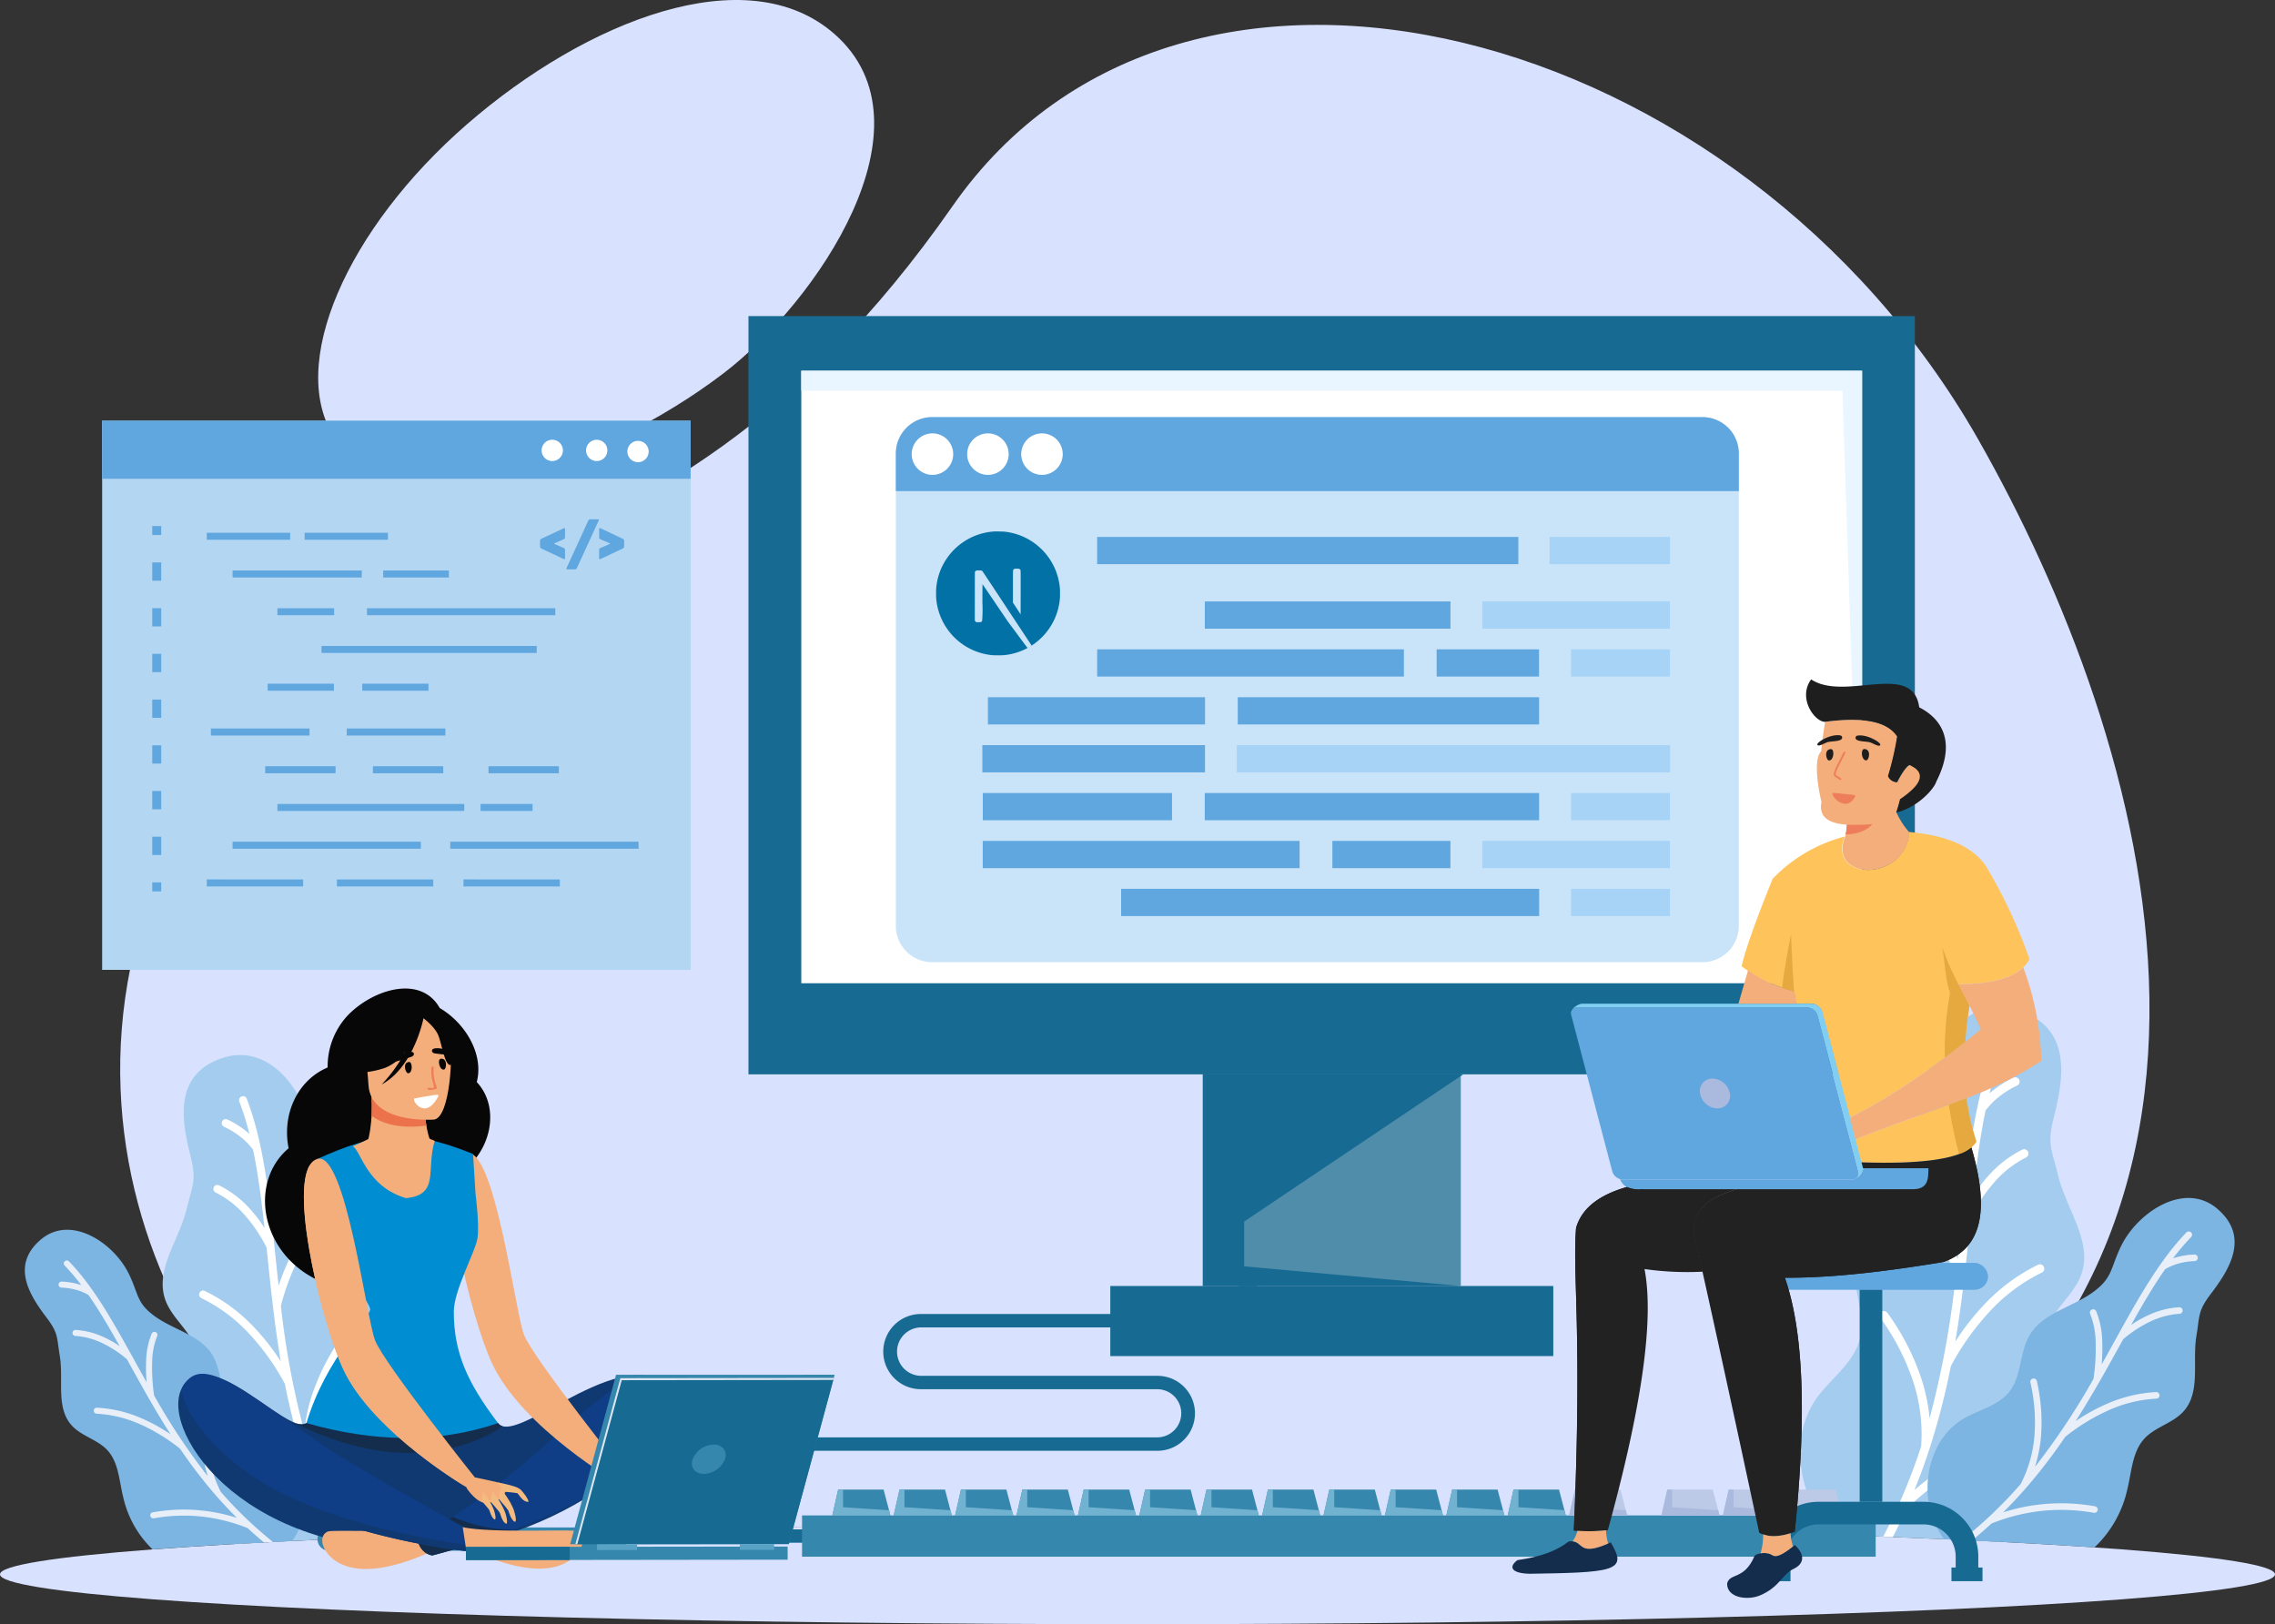
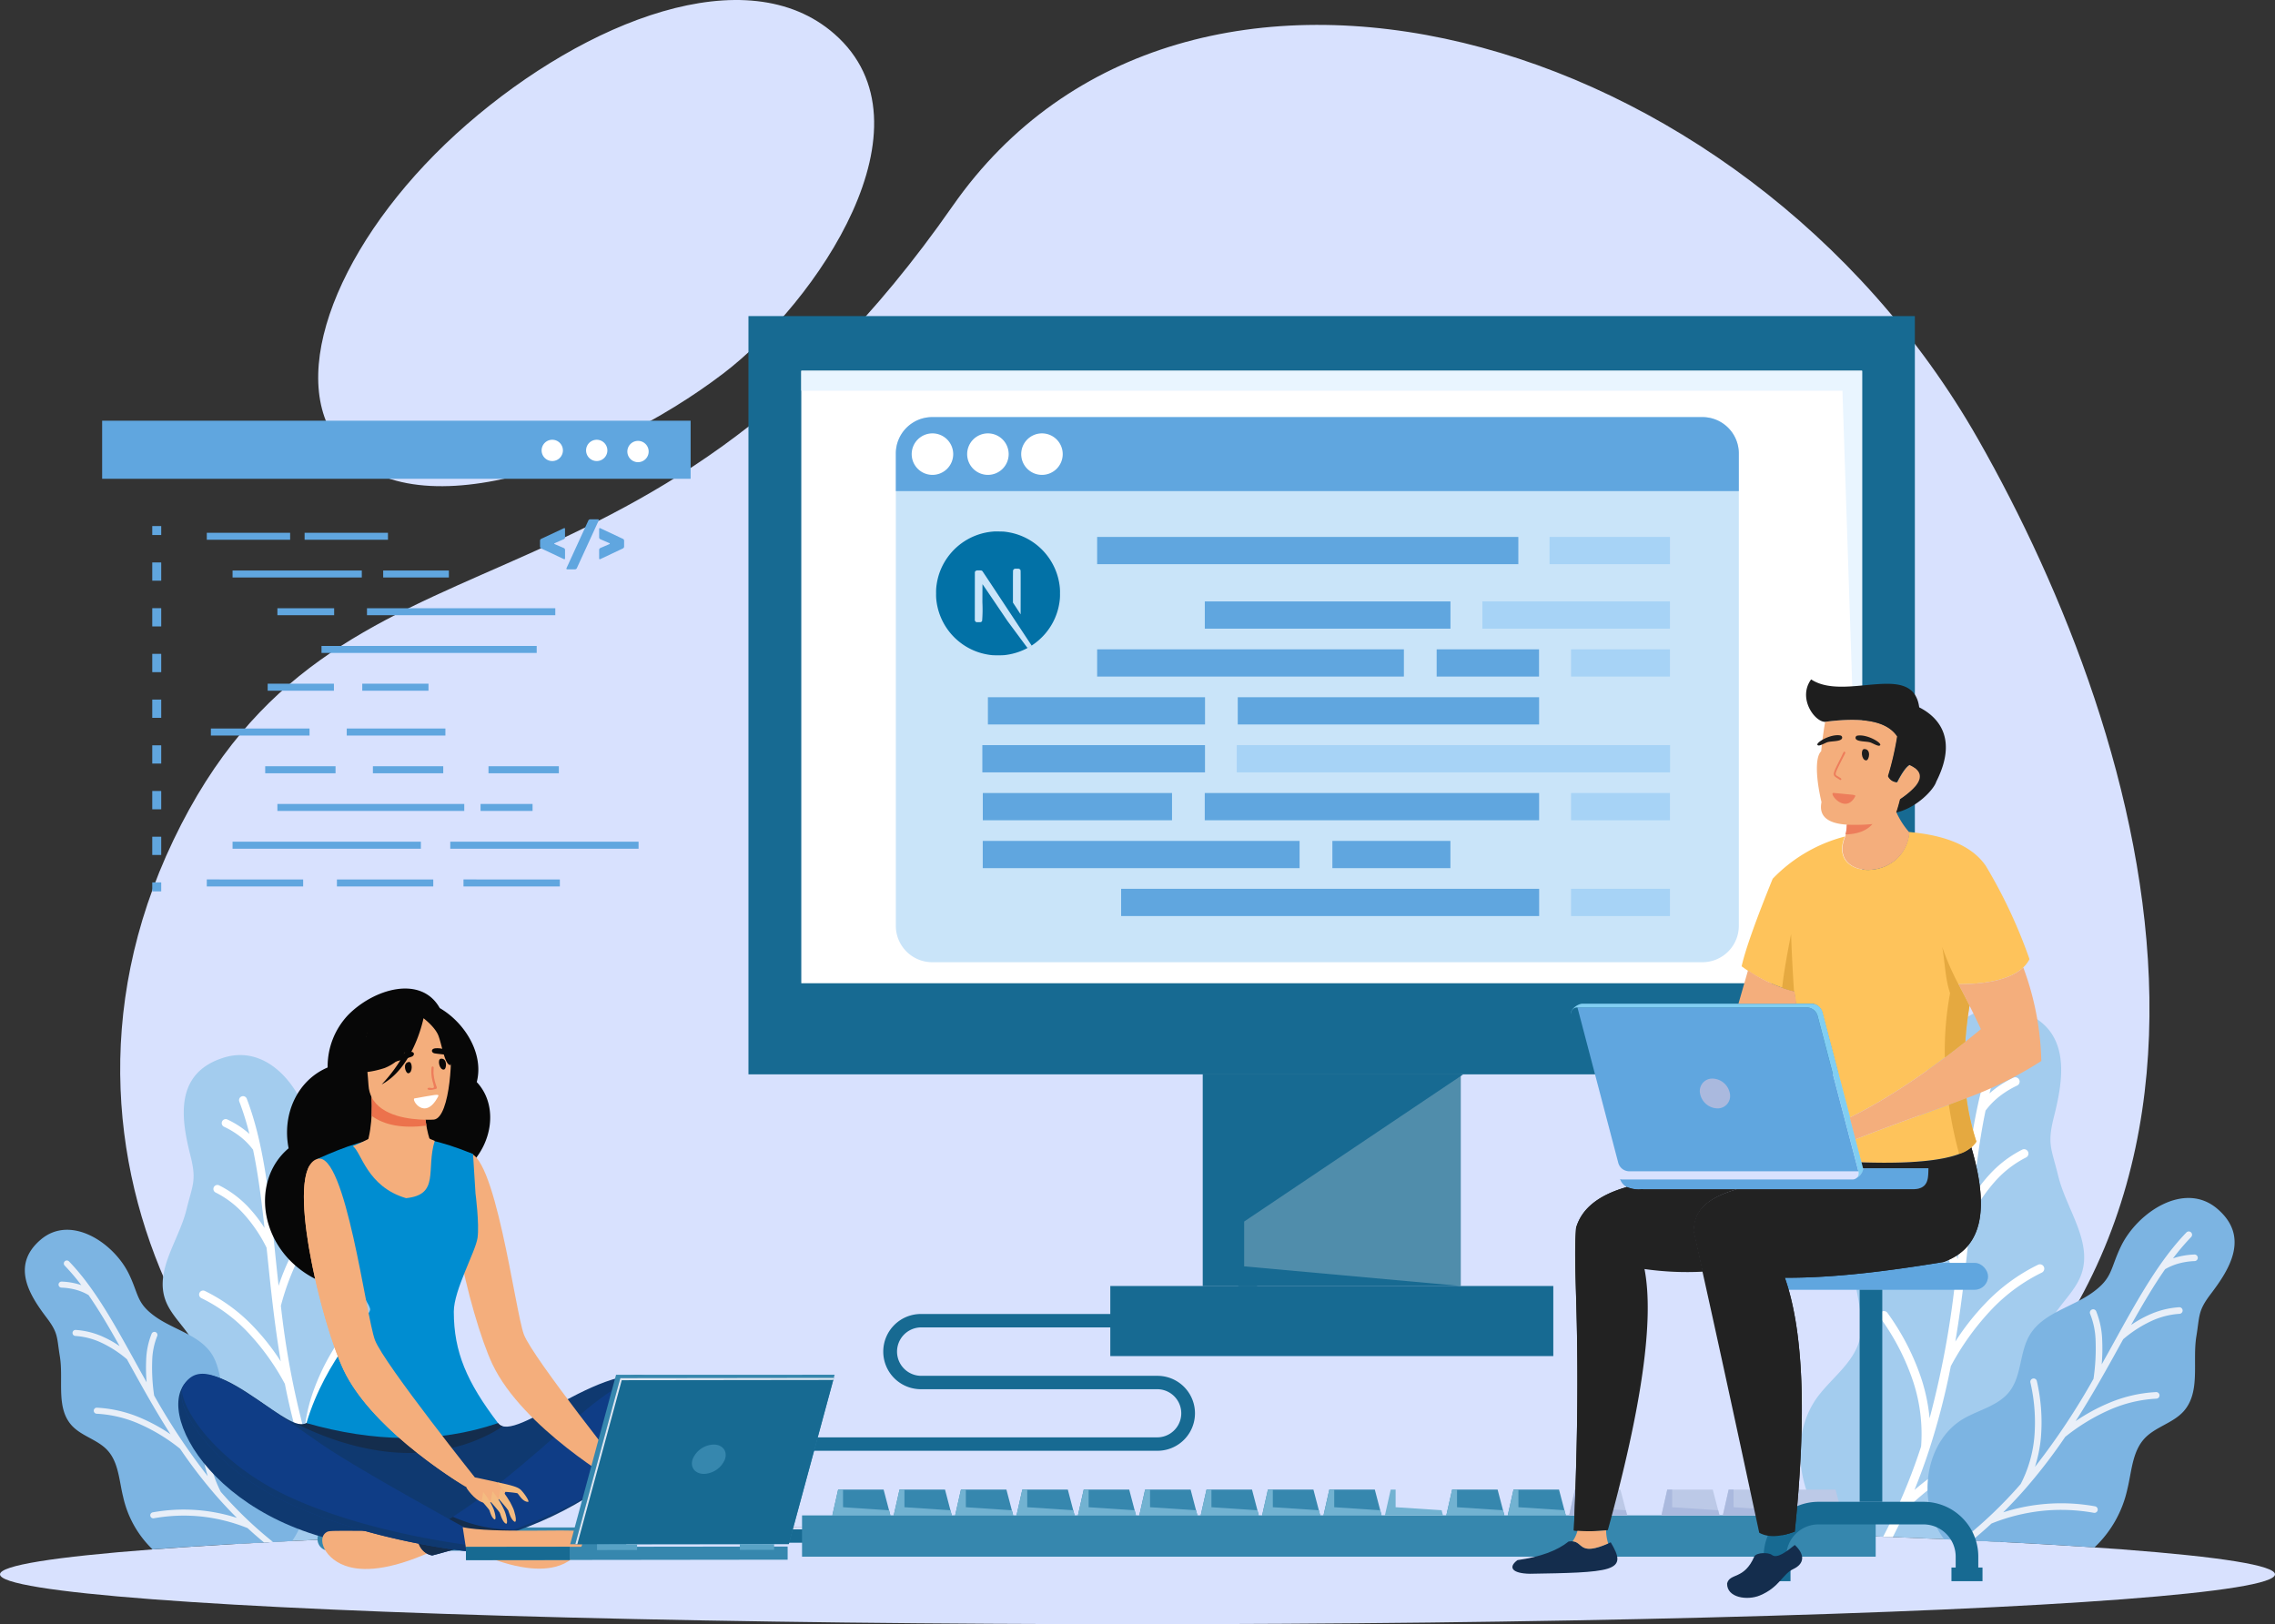
<svg xmlns="http://www.w3.org/2000/svg" width="570" height="407.031" viewBox="0 0 570 407.031">
  <rect x="0" y="0" width="570" height="407.031" fill="#333333" stroke="none" />
  <g id="Next_JS_Development_Section_1" transform="translate(-214.459 -917)">
    <g id="Group_317273" data-name="Group 317273">
      <g id="Group_317268" data-name="Group 317268" transform="translate(-208.331 677.872)">
        <g id="Group_317089" data-name="Group 317089" transform="translate(422.79 621.172)">
          <ellipse id="Ellipse_5111" data-name="Ellipse 5111" cx="285" cy="12.493" rx="285" ry="12.493" fill="#d8e1fe" />
        </g>
        <g id="Group_317090" data-name="Group 317090" transform="translate(452.899 239.128)">
          <path id="Path_146257" data-name="Path 146257" d="M791.232,621.172c66.285,0,127.287.992,175.7,2.657,118.466-67.785,77.445-199.906,34.909-274.64-59.2-104.011-199.086-141.4-256.946-58.408-78.536,112.64-154.3,73.334-195.209,158.881S570.9,617.218,615.535,623.829c48.408-1.664,109.41-2.657,175.7-2.657ZM687.43,332.738c-30.322,23.1-80.476,41-97.133,16.443-12.443-18.349,2.886-52.777,32.9-78.88,30-26.083,70.191-41.871,92.1-22.664C741.294,270.429,710.781,314.948,687.43,332.738Z" transform="translate(-536.341 -239.127)" fill="#d8e1fe" fill-rule="evenodd" />
        </g>
        <g id="Group_317092" data-name="Group 317092" transform="translate(463.547 503.528)">
          <path id="Path_146259" data-name="Path 146259" d="M637.246,1325.128c-3.253-4.072-7.832-7.437-9.174-12.473-1.586-5.943,1.906-12.2,1.04-18.29-1.085-7.666-8.469-12.634-12.478-19.257-3.924-6.492-2.085-8.673-2.443-16.245-.539-11.411-9.9-25.815-22.37-21.952-12.659,3.926-10.592,15.694-8.366,24.55,1.589,6.309.552,7.215-.99,13.531-1.864,7.63-7.872,15.006-5.362,22.448,1.554,4.6,6.067,7.711,7.7,12.287,1.851,5.185-.39,10.806-1.252,16.245-1.815,11.443.791,20.967,9.106,30.418a33.229,33.229,0,0,0,2.785,2.37c11.65-.657,24.757-1.264,39.127-1.808l.106-.113C642.285,1348.53,644.556,1334.271,637.246,1325.128Z" transform="translate(-576.5 -1236.269)" fill="#a3ccee" fill-rule="evenodd" />
        </g>
        <g id="Group_317093" data-name="Group 317093" transform="translate(472.711 513.83)">
          <path id="Path_146260" data-name="Path 146260" d="M622.967,1275.767a1,1,0,1,0-1.869.715,71.564,71.564,0,0,1,2.531,8.114c-.284-.262-.582-.514-.889-.758a23.168,23.168,0,0,0-4.623-2.863,1,1,0,1,0-.854,1.811,21.084,21.084,0,0,1,4.231,2.611,17.147,17.147,0,0,1,3.047,3.153c1.277,6.107,2.113,12.672,2.869,19.6a35.774,35.774,0,0,0-3.712-4.85,25.961,25.961,0,0,0-7.59-5.787,1,1,0,1,0-.886,1.788,24,24,0,0,1,7,5.356,37.434,37.434,0,0,1,5.7,8.429l.2,1.879c.426,4.125.861,8.356,1.378,12.68a.981.981,0,0,0,.015.123c.541,4.518,1.171,9.131,1.964,13.821a57.225,57.225,0,0,0-6.978-8.854,42.328,42.328,0,0,0-12.01-8.784,1,1,0,1,0-.869,1.8,40.286,40.286,0,0,1,11.443,8.376,59.847,59.847,0,0,1,9.451,13.11,164.206,164.206,0,0,0,4.883,18.94v0l.007.025h0q1.534,4.707,3.458,9.459a57.734,57.734,0,0,0-24.906-12.586,1,1,0,1,0-.453,1.954,56.149,56.149,0,0,1,14.747,5.641,57.581,57.581,0,0,1,12.544,9.5q1.334,2.958,2.846,5.918l2.2-.093a133.236,133.236,0,0,1-8.5-20.318,38.583,38.583,0,0,1,1.733-14.636,53.688,53.688,0,0,1,7.61-14.858,1,1,0,1,0-1.629-1.158,55.582,55.582,0,0,0-7.882,15.417,41.8,41.8,0,0,0-1.78,8.766,212.044,212.044,0,0,1-5.883-31.547,63.142,63.142,0,0,1,3.936-10.876,23.577,23.577,0,0,1,4.694-6.827,1,1,0,0,0-1.37-1.45,25.471,25.471,0,0,0-5.127,7.4,55.7,55.7,0,0,0-2.707,6.744c-.292-2.669-.564-5.3-.831-7.892l-.209-2.017c0-.038-.005-.073-.01-.111C628.465,1298.892,627.029,1286.389,622.967,1275.767Z" transform="translate(-611.058 -1275.125)" fill="#fff" fill-rule="evenodd" />
        </g>
        <g id="Group_317094" data-name="Group 317094" transform="translate(429.013 547.315)">
          <path id="Path_146261" data-name="Path 146261" d="M508.045,1451.846c-3.473-1.871-7.658-2.861-10.086-5.971-2.868-3.672-2.289-9.061-4.694-13.05-3.029-5.016-9.645-6.29-14.4-9.715-4.656-3.36-4.019-5.425-6.515-10.592-3.755-7.792-14.543-15.052-22.085-8.665-7.656,6.487-2.727,14.072,1.448,19.58,2.974,3.923,2.521,4.863,3.319,9.72.962,5.868-1.038,12.783,2.916,17.225,2.445,2.745,6.51,3.571,9,6.276,2.823,3.062,2.929,7.645,3.941,11.685a26.026,26.026,0,0,0,7.376,13.165c9.98-.753,21.71-1.458,34.949-2.1a19.588,19.588,0,0,0,2.43-4.707C518.488,1466.653,515.847,1456.048,508.045,1451.846Z" transform="translate(-446.258 -1401.406)" fill="#7cb4e2" fill-rule="evenodd" />
        </g>
        <g id="Group_317095" data-name="Group 317095" transform="translate(437.46 555.005)">
          <path id="Path_146262" data-name="Path 146262" d="M480.737,1430.643a.756.756,0,1,0-1.09,1.048,55.152,55.152,0,0,1,4.168,4.9c-.277-.1-.559-.184-.844-.264a17.6,17.6,0,0,0-4.072-.622.757.757,0,0,0-.058,1.513,16.055,16.055,0,0,1,3.722.564,12.939,12.939,0,0,1,3.057,1.294c2.7,3.873,5.225,8.2,7.8,12.8a26.868,26.868,0,0,0-4.022-2.276,19.671,19.671,0,0,0-7-1.783.756.756,0,0,0-.088,1.509,18.135,18.135,0,0,1,6.464,1.657,28.4,28.4,0,0,1,6.472,4.18l.69,1.251c1.521,2.745,3.08,5.566,4.719,8.424.015.028.03.055.048.083,1.715,2.984,3.518,6.011,5.462,9.041a43.758,43.758,0,0,0-7.484-4.1,32.043,32.043,0,0,0-10.97-2.558.758.758,0,0,0-.068,1.514,30.511,30.511,0,0,1,10.451,2.443,45.42,45.42,0,0,1,10.468,6.333,124.106,124.106,0,0,0,9.013,11.745v0l.013.013v0q2.463,2.825,5.213,5.565a43.749,43.749,0,0,0-21.081-1.387.758.758,0,0,0,.264,1.493,42.573,42.573,0,0,1,11.942-.441,43.419,43.419,0,0,1,11.554,2.9q1.972,1.821,4.1,3.584l2.256-.119a100.918,100.918,0,0,1-13.06-12.539,29.137,29.137,0,0,1-3.125-10.7,40.536,40.536,0,0,1,.9-12.607.757.757,0,0,0-1.479-.325,42.054,42.054,0,0,0-.924,13.072,31.759,31.759,0,0,0,1.357,6.636,160.488,160.488,0,0,1-13.443-20.232,47.632,47.632,0,0,1-.481-8.741,17.8,17.8,0,0,1,1.247-6.145.756.756,0,1,0-1.385-.607,19.294,19.294,0,0,0-1.378,6.676,41.672,41.672,0,0,0,.116,5.5q-1.5-2.66-2.921-5.253l-.74-1.342c-.012-.022-.028-.05-.043-.073C491.417,1445.12,486.713,1436.836,480.737,1430.643Z" transform="translate(-478.115 -1430.41)" fill="#e9eff8" fill-rule="evenodd" />
        </g>
        <g id="Group_317096" data-name="Group 317096" transform="translate(873.832 491.556)">
          <path id="Path_146263" data-name="Path 146263" d="M2130.618,1288.089c3.548-4.445,8.544-8.116,10.01-13.614,1.73-6.485-2.08-13.312-1.136-19.958,1.186-8.366,9.245-13.787,13.616-21.015,4.283-7.081,2.277-9.464,2.667-17.726.587-12.453,10.8-28.172,24.41-23.958,13.818,4.286,11.562,17.131,9.129,26.792-1.732,6.885-.6,7.872,1.083,14.767,2.032,8.326,8.59,16.374,5.85,24.5-1.7,5.022-6.621,8.413-8.4,13.407-2.017,5.656.428,11.791,1.368,17.724,1.985,12.493-.864,22.884-9.937,33.2a34.99,34.99,0,0,1-3.44,2.886c-12.551-.64-26.56-1.221-41.791-1.737-.209-.217-.418-.433-.622-.655C2125.119,1313.625,2122.64,1298.069,2130.618,1288.089Z" transform="translate(-2125.756 -1191.12)" fill="#a3ccee" fill-rule="evenodd" />
        </g>
        <g id="Group_317097" data-name="Group 317097" transform="translate(893.717 502.801)">
          <path id="Path_146264" data-name="Path 146264" d="M2229.017,1234.23a1.092,1.092,0,0,1,2.04.778,78.591,78.591,0,0,0-2.763,8.852c.313-.282.634-.556.97-.823a25.308,25.308,0,0,1,5.046-3.125,1.092,1.092,0,0,1,.932,1.974,23.092,23.092,0,0,0-4.616,2.851,18.83,18.83,0,0,0-3.326,3.44c-1.4,6.666-2.307,13.83-3.128,21.385a38.4,38.4,0,0,1,4.049-5.289,28.32,28.32,0,0,1,8.28-6.32,1.091,1.091,0,0,1,.969,1.954,26.2,26.2,0,0,0-7.642,5.845,40.748,40.748,0,0,0-6.225,9.2l-.211,2.047c-.466,4.5-.942,9.121-1.506,13.838a1.354,1.354,0,0,1-.015.136c-.592,4.926-1.277,9.962-2.146,15.08a62.8,62.8,0,0,1,7.615-9.66,46.23,46.23,0,0,1,13.108-9.587,1.091,1.091,0,1,1,.947,1.967,43.956,43.956,0,0,0-12.488,9.142,65.492,65.492,0,0,0-10.312,14.306,179.236,179.236,0,0,1-5.328,20.667v.005l-.008.025h0q-1.67,5.138-3.772,10.325a63.032,63.032,0,0,1,27.18-13.735,1.092,1.092,0,1,1,.5,2.128,61.418,61.418,0,0,0-16.094,6.157,62.888,62.888,0,0,0-13.69,10.365q-1.552,3.445-3.332,6.9l-2.413-.094a145.575,145.575,0,0,0,9.514-22.622,42.035,42.035,0,0,0-1.894-15.969,58.583,58.583,0,0,0-8.3-16.218,1.091,1.091,0,1,1,1.778-1.264,60.72,60.72,0,0,1,8.6,16.822,45.855,45.855,0,0,1,1.942,9.569,231,231,0,0,0,6.419-34.425,68.963,68.963,0,0,0-4.294-11.871,25.716,25.716,0,0,0-5.125-7.447,1.09,1.09,0,0,1,1.5-1.584,27.77,27.77,0,0,1,5.593,8.079,60.925,60.925,0,0,1,2.954,7.361c.32-2.914.617-5.79.909-8.615l.227-2.2a.654.654,0,0,1,.013-.121C2223.018,1259.463,2224.584,1245.82,2229.017,1234.23Z" transform="translate(-2200.747 -1233.528)" fill="#fff" fill-rule="evenodd" />
        </g>
        <g id="Group_317098" data-name="Group 317098" transform="translate(905.734 539.341)">
          <path id="Path_146265" data-name="Path 146265" d="M2255.578,1426.375c3.788-2.045,8.356-3.12,11.005-6.515,3.127-4.007,2.5-9.889,5.122-14.241,3.306-5.475,10.524-6.865,15.711-10.6,5.082-3.664,4.39-5.916,7.109-11.556,4.1-8.5,15.873-16.424,24.1-9.456,8.353,7.079,2.977,15.359-1.579,21.367-3.248,4.281-2.752,5.3-3.621,10.607-1.05,6.4,1.131,13.951-3.183,18.8-2.67,3-7.1,3.9-9.827,6.85-3.08,3.342-3.2,8.34-4.3,12.753a28.384,28.384,0,0,1-8.228,14.531c-10.9-.74-23.538-1.43-37.668-2.053a21.507,21.507,0,0,1-2.947-5.542C2244.178,1442.535,2247.064,1430.964,2255.578,1426.375Z" transform="translate(-2246.068 -1371.333)" fill="#7cb4e2" fill-rule="evenodd" />
        </g>
        <g id="Group_317099" data-name="Group 317099" transform="translate(914.386 547.734)">
          <path id="Path_146266" data-name="Path 146266" d="M2334.9,1403.239a.826.826,0,1,1,1.189,1.148,59.478,59.478,0,0,0-4.548,5.346c.3-.1.61-.2.919-.287a19.206,19.206,0,0,1,4.442-.68.825.825,0,0,1,.063,1.65,17.508,17.508,0,0,0-4.059.62,14.1,14.1,0,0,0-3.334,1.41c-2.949,4.228-5.706,8.95-8.517,13.969a29.358,29.358,0,0,1,4.389-2.486,21.493,21.493,0,0,1,7.638-1.949.826.826,0,0,1,.1,1.649,19.818,19.818,0,0,0-7.056,1.806,30.9,30.9,0,0,0-7.061,4.563l-.755,1.365c-1.655,3-3.357,6.074-5.147,9.192-.015.033-.033.06-.051.091-1.871,3.259-3.84,6.563-5.963,9.867a47.646,47.646,0,0,1,8.169-4.47,34.948,34.948,0,0,1,11.969-2.8.826.826,0,1,1,.076,1.65,33.329,33.329,0,0,0-11.406,2.669,49.533,49.533,0,0,0-11.423,6.91,134.992,134.992,0,0,1-9.837,12.818h0l-.012.015,0,0q-2.686,3.082-5.686,6.072a47.728,47.728,0,0,1,23-1.511.827.827,0,0,1-.284,1.63,46.367,46.367,0,0,0-13.034-.481,47.6,47.6,0,0,0-12.607,3.163q-2.342,2.165-4.887,4.251l-2.488-.118a109.864,109.864,0,0,0,14.687-14.032,31.826,31.826,0,0,0,3.412-11.685,44.26,44.26,0,0,0-.98-13.757.826.826,0,0,1,1.615-.353,45.911,45.911,0,0,1,1.007,14.269,34.707,34.707,0,0,1-1.481,7.237,174.833,174.833,0,0,0,14.669-22.075,52.079,52.079,0,0,0,.526-9.542,19.45,19.45,0,0,0-1.363-6.706.826.826,0,1,1,1.514-.66,21.076,21.076,0,0,1,1.5,7.285,45.909,45.909,0,0,1-.124,6q1.631-2.9,3.186-5.732l.811-1.465c.013-.025.028-.053.042-.081C2323.245,1419.038,2328.38,1410,2334.9,1403.239Z" transform="translate(-2278.697 -1402.987)" fill="#e9eff8" fill-rule="evenodd" />
        </g>
        <g id="Group_317121" data-name="Group 317121" transform="translate(502.344 621.915)">
          <path id="Path_146282" data-name="Path 146282" d="M797.6,1688.574H725.7a2.881,2.881,0,0,1-2.883-2.881l0-.061a2.885,2.885,0,0,1,2.886-2.883h71.9a2.887,2.887,0,0,1,2.886,2.883v.061A2.883,2.883,0,0,1,797.6,1688.574Z" transform="translate(-722.814 -1682.749)" fill="#3687ae" fill-rule="evenodd" />
        </g>
        <g id="Group_317129" data-name="Group 317129" transform="translate(519.455 551.957)">
          <path id="Path_146290" data-name="Path 146290" d="M810.775,1488.872l-23.085-69.406,1.662-.552,23.271,69.958Z" transform="translate(-787.69 -1418.914)" fill="#bcc9e7" fill-rule="evenodd" />
        </g>
        <g id="Group_317130" data-name="Group 317130" transform="translate(507.217 554.591)">
          <path id="Path_146291" data-name="Path 146291" d="M763.4,1496.172,741.191,1429.4l1.662-.552,22.4,67.324Z" transform="translate(-741.191 -1428.849)" fill="#bcc9e7" fill-rule="evenodd" />
        </g>
        <g id="Group_317131" data-name="Group 317131" transform="translate(507.074 540.766)">
          <path id="Path_146292" data-name="Path 146292" d="M753.853,1380.7l-.705,6.774-9.519,2.337,7.9-10.97,2.324,1.858Zm-12.116,11.375,12.428-3.05a.875.875,0,0,0,.662-.761l.814-7.857a.883.883,0,0,0-.322-.776l-3.42-2.73a.867.867,0,0,0-1.254.171l-9.826,13.641a.877.877,0,0,0,.71,1.388Z" transform="translate(-740.653 -1376.71)" fill="#bcc9e7" fill-rule="evenodd" />
        </g>
        <g id="Group_317132" data-name="Group 317132" transform="translate(592.557 528.691)">
          <path id="Path_146293" data-name="Path 146293" d="M1095.149,1428.224h-18.116a13.206,13.206,0,1,1,0-26.412h107.034a6.033,6.033,0,0,0,0-12.065H1124.88a9.425,9.425,0,1,1,0-18.849h61.305a27.035,27.035,0,0,0,27.006-27v-12.727h3.354V1343.9a30.394,30.394,0,0,1-30.36,30.355H1124.88a6.069,6.069,0,1,0,0,12.139h59.187a9.389,9.389,0,0,1,0,18.779H1077.032a9.85,9.85,0,1,0,0,19.7h18.116Z" transform="translate(-1063.824 -1331.169)" fill="#176a92" fill-rule="evenodd" />
        </g>
        <g id="Group_317133" data-name="Group 317133" transform="translate(623.743 618.896)">
          <rect id="Rectangle_165111" data-name="Rectangle 165111" width="268.998" height="10.345" transform="translate(0)" fill="#3687ae" />
        </g>
        <g id="Group_317134" data-name="Group 317134" transform="translate(631.331 612.429)">
          <path id="Path_146294" data-name="Path 146294" d="M1222.844,1646.973h-11.393l-1.456,6.467h14.548Z" transform="translate(-1209.996 -1646.973)" fill="#3687ae" fill-rule="evenodd" />
        </g>
        <g id="Group_317135" data-name="Group 317135" transform="translate(646.714 612.429)">
          <path id="Path_146295" data-name="Path 146295" d="M1280.913,1646.973h-11.4l-1.456,6.467h14.548Z" transform="translate(-1268.062 -1646.973)" fill="#3687ae" fill-rule="evenodd" />
        </g>
        <g id="Group_317136" data-name="Group 317136" transform="translate(662.097 612.429)">
          <path id="Path_146296" data-name="Path 146296" d="M1338.98,1646.973h-11.393l-1.458,6.467h14.551Z" transform="translate(-1326.129 -1646.973)" fill="#3687ae" fill-rule="evenodd" />
        </g>
        <g id="Group_317137" data-name="Group 317137" transform="translate(677.482 612.429)">
          <path id="Path_146297" data-name="Path 146297" d="M1397.056,1646.973h-11.4l-1.453,6.467h14.548Z" transform="translate(-1384.205 -1646.973)" fill="#3687ae" fill-rule="evenodd" />
        </g>
        <g id="Group_317138" data-name="Group 317138" transform="translate(692.867 612.429)">
          <path id="Path_146298" data-name="Path 146298" d="M1455.129,1646.973h-11.4l-1.45,6.467h14.548Z" transform="translate(-1442.281 -1646.973)" fill="#3687ae" fill-rule="evenodd" />
        </g>
        <g id="Group_317139" data-name="Group 317139" transform="translate(708.244 612.429)">
          <path id="Path_146299" data-name="Path 146299" d="M1513.184,1646.973h-11.4l-1.458,6.467h14.551Z" transform="translate(-1500.328 -1646.973)" fill="#3687ae" fill-rule="evenodd" />
        </g>
        <g id="Group_317140" data-name="Group 317140" transform="translate(723.629 612.429)">
          <path id="Path_146300" data-name="Path 146300" d="M1571.258,1646.973h-11.4l-1.456,6.467h14.548Z" transform="translate(-1558.404 -1646.973)" fill="#3687ae" fill-rule="evenodd" />
        </g>
        <g id="Group_317141" data-name="Group 317141" transform="translate(739.015 612.429)">
          <path id="Path_146301" data-name="Path 146301" d="M1629.334,1646.973h-11.4l-1.456,6.467h14.548Z" transform="translate(-1616.48 -1646.973)" fill="#3687ae" fill-rule="evenodd" />
        </g>
        <g id="Group_317142" data-name="Group 317142" transform="translate(754.397 612.429)">
          <path id="Path_146302" data-name="Path 146302" d="M1687.4,1646.973H1676l-1.456,6.467h14.548Z" transform="translate(-1674.547 -1646.973)" fill="#3687ae" fill-rule="evenodd" />
        </g>
        <g id="Group_317143" data-name="Group 317143" transform="translate(769.782 612.429)">
-           <path id="Path_146303" data-name="Path 146303" d="M1745.471,1646.973h-11.393l-1.455,6.467h14.548Z" transform="translate(-1732.623 -1646.973)" fill="#3687ae" fill-rule="evenodd" />
-         </g>
+           </g>
        <g id="Group_317144" data-name="Group 317144" transform="translate(785.165 612.429)">
          <path id="Path_146304" data-name="Path 146304" d="M1803.54,1646.973h-11.393l-1.458,6.467h14.548Z" transform="translate(-1790.689 -1646.973)" fill="#3687ae" fill-rule="evenodd" />
        </g>
        <g id="Group_317145" data-name="Group 317145" transform="translate(800.55 612.429)">
          <path id="Path_146305" data-name="Path 146305" d="M1861.615,1646.973h-11.4l-1.45,6.467h14.548Z" transform="translate(-1848.765 -1646.973)" fill="#3687ae" fill-rule="evenodd" />
        </g>
        <g id="Group_317146" data-name="Group 317146" transform="translate(815.932 612.429)">
          <path id="Path_146306" data-name="Path 146306" d="M1919.682,1646.973h-11.4l-1.453,6.467h14.551Z" transform="translate(-1906.831 -1646.973)" fill="#bcc9e7" fill-rule="evenodd" />
        </g>
        <g id="Group_317147" data-name="Group 317147" transform="translate(839.067 612.429)">
          <path id="Path_146307" data-name="Path 146307" d="M2007.012,1646.973h-11.4l-1.455,6.467h14.548Z" transform="translate(-1994.159 -1646.973)" fill="#bcc9e7" fill-rule="evenodd" />
        </g>
        <g id="Group_317148" data-name="Group 317148" transform="translate(854.449 612.429)">
          <path id="Path_146308" data-name="Path 146308" d="M2065.075,1646.973h-11.393l-1.458,6.467h14.551Z" transform="translate(-2052.224 -1646.973)" fill="#bcc9e7" fill-rule="evenodd" />
        </g>
        <g id="Group_317149" data-name="Group 317149" transform="translate(869.834 612.429)">
          <path id="Path_146309" data-name="Path 146309" d="M2123.152,1646.973h-11.4l-1.456,6.467h14.548Z" transform="translate(-2110.301 -1646.973)" fill="#bcc9e7" fill-rule="evenodd" />
        </g>
        <g id="Group_317150" data-name="Group 317150" transform="translate(631.331 612.429)">
          <path id="Path_146310" data-name="Path 146310" d="M1212.678,1646.973v4.412l11.531.768.335,1.287H1210l1.456-6.467Z" transform="translate(-1209.996 -1646.973)" fill="#72b2d1" fill-rule="evenodd" />
        </g>
        <g id="Group_317151" data-name="Group 317151" transform="translate(646.714 612.429)">
          <path id="Path_146311" data-name="Path 146311" d="M1270.747,1646.973v4.412l11.529.768.335,1.287h-14.548l1.456-6.467Z" transform="translate(-1268.062 -1646.973)" fill="#72b2d1" fill-rule="evenodd" />
        </g>
        <g id="Group_317152" data-name="Group 317152" transform="translate(662.097 612.429)">
          <path id="Path_146312" data-name="Path 146312" d="M1328.813,1646.973v4.412l11.526.768.34,1.287h-14.551l1.458-6.467Z" transform="translate(-1326.129 -1646.973)" fill="#72b2d1" fill-rule="evenodd" />
        </g>
        <g id="Group_317153" data-name="Group 317153" transform="translate(677.482 612.429)">
          <path id="Path_146313" data-name="Path 146313" d="M1386.889,1646.973v4.412l11.524.768.34,1.287H1384.2l1.453-6.467Z" transform="translate(-1384.205 -1646.973)" fill="#72b2d1" fill-rule="evenodd" />
        </g>
        <g id="Group_317154" data-name="Group 317154" transform="translate(692.867 612.429)">
          <path id="Path_146314" data-name="Path 146314" d="M1444.963,1646.973v4.412l11.526.768.34,1.287h-14.548l1.45-6.467Z" transform="translate(-1442.281 -1646.973)" fill="#72b2d1" fill-rule="evenodd" />
        </g>
        <g id="Group_317155" data-name="Group 317155" transform="translate(708.244 612.429)">
          <path id="Path_146315" data-name="Path 146315" d="M1503.018,1646.973v4.412l11.523.768.338,1.287h-14.551l1.458-6.467Z" transform="translate(-1500.328 -1646.973)" fill="#72b2d1" fill-rule="evenodd" />
        </g>
        <g id="Group_317156" data-name="Group 317156" transform="translate(723.629 612.429)">
          <path id="Path_146316" data-name="Path 146316" d="M1561.089,1646.973v4.412l11.529.768.335,1.287H1558.4l1.456-6.467Z" transform="translate(-1558.404 -1646.973)" fill="#72b2d1" fill-rule="evenodd" />
        </g>
        <g id="Group_317157" data-name="Group 317157" transform="translate(739.015 612.429)">
          <path id="Path_146317" data-name="Path 146317" d="M1619.162,1646.973v4.412l11.531.768.335,1.287H1616.48l1.456-6.467Z" transform="translate(-1616.48 -1646.973)" fill="#72b2d1" fill-rule="evenodd" />
        </g>
        <g id="Group_317158" data-name="Group 317158" transform="translate(754.397 612.429)">
          <path id="Path_146318" data-name="Path 146318" d="M1677.231,1646.973v4.412l11.529.768.335,1.287h-14.548l1.456-6.467Z" transform="translate(-1674.547 -1646.973)" fill="#72b2d1" fill-rule="evenodd" />
        </g>
        <g id="Group_317159" data-name="Group 317159" transform="translate(769.782 612.429)">
          <path id="Path_146319" data-name="Path 146319" d="M1735.3,1646.973v4.412l11.531.768.335,1.287h-14.548l1.455-6.467Z" transform="translate(-1732.623 -1646.973)" fill="#72b2d1" fill-rule="evenodd" />
        </g>
        <g id="Group_317160" data-name="Group 317160" transform="translate(785.165 612.429)">
          <path id="Path_146320" data-name="Path 146320" d="M1793.374,1646.973v4.412l11.526.768.337,1.287h-14.548l1.458-6.467Z" transform="translate(-1790.689 -1646.973)" fill="#72b2d1" fill-rule="evenodd" />
        </g>
        <g id="Group_317161" data-name="Group 317161" transform="translate(800.55 612.429)">
          <path id="Path_146321" data-name="Path 146321" d="M1851.446,1646.973v4.412l11.527.768.34,1.287h-14.548l1.45-6.467Z" transform="translate(-1848.765 -1646.973)" fill="#72b2d1" fill-rule="evenodd" />
        </g>
        <g id="Group_317162" data-name="Group 317162" transform="translate(815.932 612.429)">
          <path id="Path_146322" data-name="Path 146322" d="M1909.516,1646.973v4.412l11.526.768.34,1.287h-14.551l1.453-6.467Z" transform="translate(-1906.831 -1646.973)" fill="#aab9de" fill-rule="evenodd" />
        </g>
        <g id="Group_317163" data-name="Group 317163" transform="translate(839.067 612.429)">
          <path id="Path_146323" data-name="Path 146323" d="M1996.843,1646.973v4.412l11.529.768.335,1.287h-14.548l1.455-6.467Z" transform="translate(-1994.159 -1646.973)" fill="#aab9de" fill-rule="evenodd" />
        </g>
        <g id="Group_317164" data-name="Group 317164" transform="translate(854.449 612.429)">
          <path id="Path_146324" data-name="Path 146324" d="M2054.909,1646.973v4.412l11.529.768.337,1.287h-14.551l1.458-6.467Z" transform="translate(-2052.224 -1646.973)" fill="#aab9de" fill-rule="evenodd" />
        </g>
        <g id="Group_317165" data-name="Group 317165" transform="translate(869.834 612.429)">
          <path id="Path_146325" data-name="Path 146325" d="M2112.983,1646.973v4.412l11.531.768.335,1.287H2110.3l1.456-6.467Z" transform="translate(-2110.301 -1646.973)" fill="#aab9de" fill-rule="evenodd" />
        </g>
        <g id="Group_317166" data-name="Group 317166" transform="translate(724.16 485.533)">
          <rect id="Rectangle_165112" data-name="Rectangle 165112" width="64.632" height="75.871" fill="#508dab" />
        </g>
        <g id="Group_317167" data-name="Group 317167" transform="translate(610.316 318.339)">
          <rect id="Rectangle_165113" data-name="Rectangle 165113" width="292.239" height="190.024" fill="#176a92" />
        </g>
        <g id="Group_317168" data-name="Group 317168" transform="translate(623.555 332.038)">
          <rect id="Rectangle_165114" data-name="Rectangle 165114" width="265.779" height="153.494" fill="#fff" />
        </g>
        <g id="Group_317169" data-name="Group 317169" transform="translate(700.975 561.404)">
          <rect id="Rectangle_165115" data-name="Rectangle 165115" width="110.993" height="17.562" fill="#176a92" />
        </g>
        <g id="Group_317170" data-name="Group 317170" transform="translate(724.16 508.363)">
          <path id="Path_146326" data-name="Path 146326" d="M1625.759,1254.507l-54.891,36.883v11.236l54.277,4.921h-64.632v-53.04Z" transform="translate(-1560.513 -1254.507)" fill="#176a92" fill-rule="evenodd" />
        </g>
        <g id="Group_317171" data-name="Group 317171" transform="translate(623.555 332.038)">
          <path id="Path_146327" data-name="Path 146327" d="M1181.22,589.526v5.015h260.859L1447,743.02V589.526Z" transform="translate(-1181.22 -589.526)" fill="#e9f5ff" fill-rule="evenodd" />
        </g>
        <g id="Group_317172" data-name="Group 317172" transform="translate(647.242 343.659)">
          <path id="Path_146328" data-name="Path 146328" d="M1481.692,642.467V760.833a9.116,9.116,0,0,1-9.116,9.119H1279.6a9.116,9.116,0,0,1-9.116-9.119V642.467a9.115,9.115,0,0,1,9.116-9.116h192.976A9.115,9.115,0,0,1,1481.692,642.467Z" transform="translate(-1270.484 -633.351)" fill="#c9e4f9" fill-rule="evenodd" />
        </g>
        <g id="Group_317173" data-name="Group 317173" transform="translate(647.242 343.659)">
          <path id="Path_146329" data-name="Path 146329" d="M1481.692,642.467V651.9H1270.484v-9.434a9.115,9.115,0,0,1,9.116-9.116h192.976A9.115,9.115,0,0,1,1481.692,642.467Z" transform="translate(-1270.484 -633.351)" fill="#60a6df" fill-rule="evenodd" />
        </g>
        <g id="Group_317174" data-name="Group 317174" transform="translate(678.656 347.736)">
          <path id="Path_146330" data-name="Path 146330" d="M1399.029,653.925a5.2,5.2,0,1,1-5.2-5.2A5.2,5.2,0,0,1,1399.029,653.925Z" transform="translate(-1388.631 -648.727)" fill="#fff" fill-rule="evenodd" />
        </g>
        <g id="Group_317175" data-name="Group 317175" transform="translate(665.11 347.736)">
          <path id="Path_146331" data-name="Path 146331" d="M1347.9,653.925a5.2,5.2,0,1,1-5.2-5.2A5.2,5.2,0,0,1,1347.9,653.925Z" transform="translate(-1337.498 -648.727)" fill="#fff" fill-rule="evenodd" />
        </g>
        <g id="Group_317176" data-name="Group 317176" transform="translate(651.217 347.736)">
          <path id="Path_146332" data-name="Path 146332" d="M1295.452,653.925a5.2,5.2,0,1,1-5.2-5.2A5.2,5.2,0,0,1,1295.452,653.925Z" transform="translate(-1285.054 -648.727)" fill="#fff" fill-rule="evenodd" />
        </g>
        <g id="Group_317177" data-name="Group 317177" transform="translate(724.653 389.848)">
          <rect id="Rectangle_165116" data-name="Rectangle 165116" width="61.55" height="6.828" fill="#60a6df" />
        </g>
        <g id="Group_317178" data-name="Group 317178" transform="translate(794.193 389.848)">
          <rect id="Rectangle_165117" data-name="Rectangle 165117" width="47.009" height="6.828" fill="#a7d3f6" />
        </g>
        <g id="Group_317179" data-name="Group 317179" transform="translate(679.678 401.852)">
          <rect id="Rectangle_165118" data-name="Rectangle 165118" width="76.857" height="6.826" transform="translate(18)" fill="#60a6df" />
        </g>
        <g id="Group_317180" data-name="Group 317180" transform="translate(697.678 373.686)">
          <rect id="Rectangle_165119" data-name="Rectangle 165119" width="105.531" height="6.826" fill="#60a6df" />
        </g>
        <g id="Group_317181" data-name="Group 317181" transform="translate(782.743 401.852)">
          <rect id="Rectangle_165120" data-name="Rectangle 165120" width="25.651" height="6.826" fill="#60a6df" />
        </g>
        <g id="Group_317182" data-name="Group 317182" transform="translate(816.414 401.852)">
          <rect id="Rectangle_165121" data-name="Rectangle 165121" width="24.782" height="6.826" fill="#a7d3f6" />
        </g>
        <g id="Group_317183" data-name="Group 317183" transform="translate(811.031 373.686)">
          <rect id="Rectangle_165122" data-name="Rectangle 165122" width="30.167" height="6.826" fill="#a7d3f6" />
        </g>
        <g id="Group_317184" data-name="Group 317184" transform="translate(670.309 413.855)">
          <rect id="Rectangle_165123" data-name="Rectangle 165123" width="54.402" height="6.826" fill="#60a6df" />
        </g>
        <g id="Group_317185" data-name="Group 317185" transform="translate(732.908 413.855)">
          <rect id="Rectangle_165124" data-name="Rectangle 165124" width="75.503" height="6.826" fill="#60a6df" />
        </g>
        <g id="Group_317186" data-name="Group 317186" transform="translate(668.917 425.857)">
          <rect id="Rectangle_165125" data-name="Rectangle 165125" width="55.784" height="6.827" transform="translate(0)" fill="#60a6df" />
        </g>
        <g id="Group_317187" data-name="Group 317187" transform="translate(732.661 425.857)">
          <rect id="Rectangle_165126" data-name="Rectangle 165126" width="108.561" height="6.827" fill="#a7d3f6" />
        </g>
        <g id="Group_317188" data-name="Group 317188" transform="translate(669.034 437.862)">
          <rect id="Rectangle_165127" data-name="Rectangle 165127" width="47.407" height="6.825" fill="#60a6df" />
        </g>
        <g id="Group_317189" data-name="Group 317189" transform="translate(724.639 437.862)">
          <rect id="Rectangle_165128" data-name="Rectangle 165128" width="83.776" height="6.825" fill="#60a6df" />
        </g>
        <g id="Group_317190" data-name="Group 317190" transform="translate(816.414 437.862)">
          <rect id="Rectangle_165129" data-name="Rectangle 165129" width="24.782" height="6.825" fill="#a7d3f6" />
        </g>
        <g id="Group_317191" data-name="Group 317191" transform="translate(669.018 449.864)">
          <rect id="Rectangle_165130" data-name="Rectangle 165130" width="79.384" height="6.825" fill="#60a6df" />
        </g>
        <g id="Group_317192" data-name="Group 317192" transform="translate(756.618 449.864)">
          <rect id="Rectangle_165131" data-name="Rectangle 165131" width="29.572" height="6.825" fill="#60a6df" />
        </g>
        <g id="Group_317193" data-name="Group 317193" transform="translate(794.193 449.864)">
-           <rect id="Rectangle_165132" data-name="Rectangle 165132" width="47.009" height="6.825" fill="#a7d3f6" />
-         </g>
+           </g>
        <g id="Group_317194" data-name="Group 317194" transform="translate(703.691 461.866)">
          <rect id="Rectangle_165133" data-name="Rectangle 165133" width="104.733" height="6.825" fill="#60a6df" />
        </g>
        <g id="Group_317195" data-name="Group 317195" transform="translate(816.414 461.866)">
          <rect id="Rectangle_165134" data-name="Rectangle 165134" width="24.782" height="6.825" fill="#a7d3f6" />
        </g>
        <g id="Group_317196" data-name="Group 317196" transform="translate(448.382 344.558)">
-           <rect id="Rectangle_165135" data-name="Rectangle 165135" width="147.445" height="137.62" fill="#b3d6f2" />
-         </g>
+           </g>
        <g id="Group_317197" data-name="Group 317197" transform="translate(448.382 344.558)">
          <rect id="Rectangle_165136" data-name="Rectangle 165136" width="147.445" height="14.554" fill="#60a6df" />
        </g>
        <g id="Group_317198" data-name="Group 317198" transform="translate(558.492 349.333)">
          <path id="Path_146333" data-name="Path 146333" d="M940.384,657.416a2.667,2.667,0,1,1-2.664-2.668,2.667,2.667,0,0,1,2.664,2.668Zm21.486.281a2.668,2.668,0,1,1-2.667-2.667,2.667,2.667,0,0,1,2.667,2.667Zm-10.345-.281a2.667,2.667,0,1,1-2.667-2.668A2.667,2.667,0,0,1,951.524,657.416Z" transform="translate(-935.05 -654.748)" fill="#fff" fill-rule="evenodd" />
        </g>
        <g id="Group_317199" data-name="Group 317199" transform="translate(460.933 370.956)">
          <path id="Path_146334" data-name="Path 146334" d="M601.192,739.74H580.308v-1.755h20.884v1.755Zm-32.3,88.115h-2.246v-2.249h2.246v2.249Zm0-77.855h-2.246v-4.581h2.246V750Zm0,11.456h-2.246v-4.581h2.246v4.581Zm0,11.457h-2.246v-4.583h2.246v4.583Zm0,11.454h-2.246v-4.583h2.246v4.583Zm0,11.453h-2.246v-4.58h2.246v4.58Zm0,11.458h-2.246v-4.583h2.246v4.583Zm0,11.453h-2.246v-4.578h2.246v4.578Zm0-80.186h-2.246V736.3h2.246v2.247Zm37.162,48.492H581.335v1.756h24.714v-1.756Zm34.042,0H615.375v1.756h24.717v-1.756Zm28.426,9.455H650.89v1.755h17.628v-1.755Zm-28.963,0H621.93v1.755h17.625v-1.755Zm-26.986,0H594.944v1.755h17.625v-1.755Zm49.366,9.456H648.9V807.7h13.032v-1.755Zm-17.114,0H598V807.7h46.82v-1.755Zm43.667,9.454h-47.18v1.758h47.18V815.4Zm-54.538,0H586.767v1.758h47.183V815.4Zm34.818,9.459H644.624v1.752h24.143V824.86Zm-31.72,0h-24.14v1.752h24.14V824.86Zm-32.594,0H580.308v1.752h24.145V824.86Zm31.4-47.3H619.263V775.8h16.593v1.754Zm-23.695,0h-16.6V775.8h16.6v1.754ZM662.97,768.1H609.049v-1.755H662.97V768.1Zm4.656-9.453H620.444v-1.757h47.182v1.757Zm-55.4,0H598v-1.757h14.22v1.757Zm28.744-9.456H624.506V747.44h16.459v1.754Zm-21.816,0H586.767V747.44h32.382v1.754Zm6.553-9.455H604.818v-1.755H625.7Z" transform="translate(-566.641 -736.297)" fill="#60a6df" fill-rule="evenodd" />
        </g>
        <g id="Group_317200" data-name="Group 317200" transform="translate(801.725 625.376)">
          <path id="Path_146335" data-name="Path 146335" d="M1857.608,1703.941c9.315-.149,16.276-.262,19.494-1.277,3.47-1.1,2.753-3.211.758-6.6-8.779,4.037-6.439-.828-10.544-.212q-4.329,3.487-12.818,4.672C1852.1,1702.289,1853.075,1703.865,1857.608,1703.941Z" transform="translate(-1853.229 -1695.8)" fill="#142d4d" fill-rule="evenodd" />
        </g>
        <g id="Group_317201" data-name="Group 317201" transform="translate(816.43 491.599)">
-           <path id="Path_146336" data-name="Path 146336" d="M1910.458,1191.283h57.55a2.874,2.874,0,0,1,2.6,2.063l10.239,38.991a1.541,1.541,0,0,1-1.521,2.063h-57.55a2.876,2.876,0,0,1-2.6-2.063l-10.239-38.991A1.541,1.541,0,0,1,1910.458,1191.283Z" transform="translate(-1908.868 -1191.283)" fill="#60a6df" fill-rule="evenodd" />
+           <path id="Path_146336" data-name="Path 146336" d="M1910.458,1191.283h57.55a2.874,2.874,0,0,1,2.6,2.063l10.239,38.991h-57.55a2.876,2.876,0,0,1-2.6-2.063l-10.239-38.991A1.541,1.541,0,0,1,1910.458,1191.283Z" transform="translate(-1908.868 -1191.283)" fill="#60a6df" fill-rule="evenodd" />
        </g>
        <g id="Group_317202" data-name="Group 317202" transform="translate(859.155 447.638)">
          <path id="Path_146337" data-name="Path 146337" d="M2090.547,1070.576l6.95,26.468c8.351-4.07,18.406-10.61,28.953-19a86.9,86.9,0,0,1,1.055-9.028q-1.269-2.52-2.782-5.384,14.6-.091,17.806-6.278a127.3,127.3,0,0,0-10.92-23.34q-4.9-7.256-19.214-8.529c-1.116,12.793-20.736,12.138-16.12,1.125a38.356,38.356,0,0,0-18.094,10.592q-6.38,15.711-7.779,21.932a38.315,38.315,0,0,0,13.123,6.28,28.947,28.947,0,0,1,.443,3.093h3.974A2.879,2.879,0,0,1,2090.547,1070.576Z" transform="translate(-2070.403 -1025.489)" fill="#fec35b" fill-rule="evenodd" />
        </g>
        <g id="Group_317203" data-name="Group 317203" transform="translate(816.396 490.66)">
          <path id="Path_146338" data-name="Path 146338" d="M1978.7,1216.273l-6.95-26.468a2.879,2.879,0,0,0-2.6-2.065H1911.6c-1.133,0-3.155,1.466-2.818,2.589a1.506,1.506,0,0,1,1.586-1.65h57.55a2.874,2.874,0,0,1,2.6,2.062l10.24,38.991a1.633,1.633,0,0,1-.408,1.665c.947-.615,1.851-1.8,1.637-2.6Z" transform="translate(-1908.742 -1187.741)" fill="#81cef2" fill-rule="evenodd" />
        </g>
        <g id="Group_317204" data-name="Group 317204" transform="translate(828.693 531.894)">
          <path id="Path_146339" data-name="Path 146339" d="M2013.364,1346.07h-57.55a2.37,2.37,0,0,1-.632-.091c1.146,2.966,4.258,2.528,5.475,2.518h68.23c3.7-.156,3.6-2.75,3.649-5.248h-16.391a3.373,3.373,0,0,1-1.667,2.422A1.636,1.636,0,0,1,2013.364,1346.07Z" transform="translate(-1955.182 -1343.25)" fill="#60a6df" fill-rule="evenodd" />
        </g>
        <g id="Group_317205" data-name="Group 317205" transform="translate(825.241 507.633)">
          <path id="Path_146340" data-name="Path 146340" d="M1995.694,1251.753c-6.169,3.12-13.468,4.08-20.972,4.462a6.265,6.265,0,0,1,.194.828,4.928,4.928,0,0,1-4.948,5.855,6.518,6.518,0,0,1-6.26-5.389,5.626,5.626,0,0,1-.068-.957c-7.792.212-15.319.64-21.544,3.073l4.281,16.3h55.667Z" transform="translate(-1942.095 -1251.753)" fill="#60a6df" fill-rule="evenodd" />
        </g>
        <g id="Group_317206" data-name="Group 317206" transform="translate(848.693 509.421)">
          <path id="Path_146341" data-name="Path 146341" d="M2033.669,1258.5a4.545,4.545,0,0,1,4.326,3.734,3.111,3.111,0,0,1-3.145,3.735,4.541,4.541,0,0,1-4.324-3.735A3.108,3.108,0,0,1,2033.669,1258.5Z" transform="translate(-2030.479 -1258.496)" fill="#aab9de" fill-rule="evenodd" />
        </g>
        <g id="Group_317207" data-name="Group 317207" transform="translate(887.68 514.322)">
          <path id="Path_146342" data-name="Path 146342" d="M2208.274,1287.872a60.711,60.711,0,0,1-2.476-10.894c-7.751,3-16.613,5.9-27.819,10.32l1.513,5.765Q2204.892,1293.893,2208.274,1287.872Z" transform="translate(-2177.979 -1276.978)" fill="#fec35b" fill-rule="evenodd" />
        </g>
        <g id="Group_317208" data-name="Group 317208" transform="translate(886.249 481.574)">
          <path id="Path_146343" data-name="Path 146343" d="M2174.014,1196.542c11.206-4.424,20.068-7.318,27.82-10.32a94.727,94.727,0,0,0,18.741-9.305,71.594,71.594,0,0,0-4.52-23.443q-4.325,4.136-16.245,4.213,3.449,6.524,5.623,11.249c-11.955,9.909-23.478,17.585-32.849,22.156Z" transform="translate(-2172.584 -1153.475)" fill="#f4ae7c" fill-rule="evenodd" />
        </g>
        <g id="Group_317209" data-name="Group 317209" transform="translate(858.359 482.299)">
          <path id="Path_146344" data-name="Path 146344" d="M2069.381,1156.21q-1.3,4.525-2.4,8.361h14.472a28.405,28.405,0,0,0-.443-3.093A36.538,36.538,0,0,1,2069.381,1156.21Z" transform="translate(-2066.984 -1156.21)" fill="#f4ae7c" fill-rule="evenodd" />
        </g>
        <g id="Group_317210" data-name="Group 317210" transform="translate(817.107 536.596)">
          <path id="Path_146345" data-name="Path 146345" d="M1919.862,1446.962q12.84-46.568,9.184-65.425a75.5,75.5,0,0,0,14.659.655c-.746-3.36-1.5-6.729-2.262-10.136.088-4.631,2.453-8.066,10.841-10.529h-23.85a7.384,7.384,0,0,1-3.82-.547c-7.683,2.194-11.435,5.82-12.72,10.247-.937,12.179,1.594,26.049-.562,75.826A39.438,39.438,0,0,0,1919.862,1446.962Z" transform="translate(-1911.333 -1360.98)" fill="#222" fill-rule="evenodd" />
        </g>
        <g id="Group_317211" data-name="Group 317211" transform="translate(817.123 536.596)">
          <path id="Path_146346" data-name="Path 146346" d="M1928.8,1361.527h-.373a7.377,7.377,0,0,1-3.818-.547c-7.683,2.194-11.435,5.82-12.72,10.247-.937,12.179,1.594,26.049-.562,75.826a37.125,37.125,0,0,0,4.976.169c4.424-17.3,14.943-59.746,3.09-78.039A46.512,46.512,0,0,1,1928.8,1361.527Z" transform="translate(-1911.333 -1360.98)" fill="#222" fill-rule="evenodd" />
        </g>
        <g id="Group_317212" data-name="Group 317212" transform="translate(878.015 419.525)">
          <path id="Path_146347" data-name="Path 146347" d="M2164.417,947.714a20.01,20.01,0,0,1-3.261-5.024q.461-1.315.965-3.319,8.572-5.821,2.342-8.613-1.254.7-3.115,4.334a2.551,2.551,0,0,1-2.251-1.518,75.281,75.281,0,0,0,2.3-9.952c-2.815-4.184-9.4-4.781-18.114-3.652q-.608,3.479-.995,7.371c-1.544,1.42-1.342,6.683.078,12.75q-1.065,5.175,6.389,5.646a10.915,10.915,0,0,1-.446,2.969h0l0,0a.232.232,0,0,1-.015.038C2143.761,959.678,2163.18,960.351,2164.417,947.714Z" transform="translate(-2141.216 -919.468)" fill="#f4ae7c" fill-rule="evenodd" />
        </g>
        <g id="Group_317213" data-name="Group 317213" transform="translate(875.298 409.387)">
          <path id="Path_146348" data-name="Path 146348" d="M2135.987,891.875c8.716-1.129,15.3-.531,18.114,3.652a75.3,75.3,0,0,1-2.3,9.952,2.552,2.552,0,0,0,2.251,1.518q1.862-3.63,3.115-4.334,6.229,2.792-2.342,8.613-.5,2.006-.964,3.319c5.137-1.151,9.438-5.747,10.043-7.736,6-11.816-.69-16.806-4.269-18.625-1.579-11.7-18.57-1.359-27.081-7C2129.165,885.908,2133.347,891.77,2135.987,891.875Z" transform="translate(-2131.283 -881.235)" fill="#1e1e1e" fill-rule="evenodd" />
        </g>
        <g id="Group_317214" data-name="Group 317214" transform="translate(885.159 445.643)">
          <path id="Path_146349" data-name="Path 146349" d="M2175.243,1017.968a49.541,49.541,0,0,1-6.457.151,8.9,8.9,0,0,1-.315,2.448Q2173.1,1020.446,2175.243,1017.968Z" transform="translate(-2168.472 -1017.968)" fill="#ed7d5b" fill-rule="evenodd" />
        </g>
        <g id="Group_317215" data-name="Group 317215" transform="translate(862.227 555.606)">
          <rect id="Rectangle_165137" data-name="Rectangle 165137" width="58.671" height="6.746" rx="3.373" transform="translate(0 0)" fill="#60a6df" />
        </g>
        <g id="Group_317216" data-name="Group 317216" transform="translate(863.617 615.486)">
          <path id="Path_146350" data-name="Path 146350" d="M2138.041,1662.526a13.657,13.657,0,0,0-9.68-4.024h-26.367a13.741,13.741,0,0,0-13.707,13.7v2.765h-1.055v3.42h7.781v-3.42h-1.058v-2.765a8.069,8.069,0,0,1,8.038-8.038h26.367a8.074,8.074,0,0,1,8.039,8.038v2.765h-1.058v3.42h7.779v-3.42h-1.055v-2.765A13.664,13.664,0,0,0,2138.041,1662.526Z" transform="translate(-2087.232 -1658.502)" fill="#176a92" fill-rule="evenodd" />
        </g>
        <g id="Group_317217" data-name="Group 317217" transform="translate(888.727 562.35)">
          <rect id="Rectangle_165138" data-name="Rectangle 165138" width="5.669" height="53.136" fill="#176a92" />
        </g>
        <g id="Group_317218" data-name="Group 317218" transform="translate(847.087 526.671)">
          <path id="Path_146351" data-name="Path 146351" d="M2087.529,1352.273c10.04-3.6,11.405-13.606,6.988-28.721q-5.444,4.458-27.52,3.735l.342,1.309a.886.886,0,0,1,.03.179h16.392c-.048,2.5.048,5.092-3.649,5.248h-44.38c-8.388,2.463-10.753,5.9-10.841,10.529,5.314,23.73,10.038,45.493,16.475,75.561q3.252,1.828,8.9-.279,4.529-43.742-2.483-63.619C2060.2,1356.262,2073.452,1354.572,2087.529,1352.273Z" transform="translate(-2024.892 -1323.552)" fill="#222" fill-rule="evenodd" />
        </g>
        <g id="Group_317219" data-name="Group 317219" transform="translate(867.287 526.671)">
          <path id="Path_146352" data-name="Path 146352" d="M2143.508,1352.273c10.04-3.606,11.405-13.606,6.988-28.721a10.692,10.692,0,0,1-3.067,1.662c3.659,15.528-.32,24.037-12.118,24.856q-20.651,3.06-34.241,2.944,5.991,38.836,2.052,67.719a19.492,19.492,0,0,0,3.127-.9q4.53-43.739-2.483-63.619C2116.182,1356.262,2129.431,1354.572,2143.508,1352.273Z" transform="translate(-2101.07 -1323.552)" fill="#222" fill-rule="evenodd" />
        </g>
        <g id="Group_317220" data-name="Group 317220" transform="translate(816.809 622.628)">
          <path id="Path_146353" data-name="Path 146353" d="M1911.346,1685.557a8.528,8.528,0,0,1-1.219,2.641c2.687.252,1.652,3.712,8.91.536a11.383,11.383,0,0,1-.521-3.3A39.938,39.938,0,0,1,1911.346,1685.557Z" transform="translate(-1910.127 -1685.436)" fill="#f4ae7c" fill-rule="evenodd" />
        </g>
        <g id="Group_317221" data-name="Group 317221" transform="translate(855.517 626.305)">
          <path id="Path_146354" data-name="Path 146354" d="M2064.446,1711.965c4.944-2.04,5.684-5.362,8.4-6.63,2.74-1.279,3.052-3.556.378-6.031-1.979,1.581-4.432,3.523-5.732,2.493-.869-.685-3.81-.639-4.394.361-2.564,5.96-6.13,4.072-6.832,6.782C2056.188,1712.549,2061.333,1713.249,2064.446,1711.965Z" transform="translate(-2056.268 -1699.303)" fill="#142d4d" fill-rule="evenodd" />
        </g>
        <g id="Group_317222" data-name="Group 317222" transform="translate(863.886 623.353)">
-           <path id="Path_146355" data-name="Path 146355" d="M2088.482,1688.454a15.263,15.263,0,0,1-.652,4.77,4.351,4.351,0,0,1,2.858.393c1.2.955,3.4-.645,5.289-2.14a13.065,13.065,0,0,1-.622-3.3Q2091.211,1689.472,2088.482,1688.454Z" transform="translate(-2087.83 -1688.172)" fill="#f4ae7c" fill-rule="evenodd" />
-         </g>
+           </g>
        <g id="Group_317223" data-name="Group 317223" transform="translate(869.301 473.208)">
          <path id="Path_146356" data-name="Path 146356" d="M2152.841,1134.5a67.841,67.841,0,0,1-4.057-9.328c.766,4.548.725,7.827,1.964,11.569a78.965,78.965,0,0,0-1.312,16.137q2.542-1.908,5.132-3.966a86.88,86.88,0,0,1,1.056-9.028q-1.269-2.52-2.783-5.384Zm-44.173.914a27.017,27.017,0,0,0,2.977.869q-.56-8.688-.731-14.359-1.672,8.374-2.246,13.49Zm48.673,38.517a60.669,60.669,0,0,1-2.475-10.894c-1.436.556-2.909,1.108-4.427,1.667a107.706,107.706,0,0,0,2.583,12.339A7.851,7.851,0,0,0,2157.341,1173.933Z" transform="translate(-2108.668 -1121.925)" fill="#e5a940" fill-rule="evenodd" />
        </g>
        <g id="Group_317224" data-name="Group 317224" transform="translate(887.695 423.426)">
          <path id="Path_146357" data-name="Path 146357" d="M2178.392,934.256c2.584-.568,7.013,2.211,5.573,2.5-.469.093-1.789-.7-2.295-.842-1.012-.278-2.974-.139-3.523-.806A.556.556,0,0,1,2178.392,934.256Z" transform="translate(-2178.038 -934.179)" fill="#1e1e1e" fill-rule="evenodd" />
        </g>
        <g id="Group_317225" data-name="Group 317225" transform="translate(878.119 423.375)">
          <path id="Path_146358" data-name="Path 146358" d="M2147.65,934.925c-.552.664-2.511.519-3.523.8-.506.137-1.826.928-2.3.829-1.435-.29,3-3.084,5.578-2.487A.54.54,0,0,1,2147.65,934.925Z" transform="translate(-2141.549 -933.987)" fill="#1e1e1e" fill-rule="evenodd" />
        </g>
        <g id="Group_317226" data-name="Group 317226" transform="translate(889.28 426.835)">
          <path id="Path_146359" data-name="Path 146359" d="M2185.1,949.884c.748,0,1.332-2.847-.481-2.847C2183.648,947.037,2183.874,949.884,2185.1,949.884Z" transform="translate(-2184.014 -947.037)" fill="#1e1e1e" fill-rule="evenodd" />
        </g>
        <g id="Group_317227" data-name="Group 317227" transform="translate(880.331 426.858)">
-           <path id="Path_146360" data-name="Path 146360" d="M2150.989,949.967c-.75,0-1.334-2.844.479-2.844C2152.437,947.123,2152.213,949.967,2150.989,949.967Z" transform="translate(-2150.266 -947.123)" fill="#1e1e1e" fill-rule="evenodd" />
-         </g>
+           </g>
        <g id="Group_317228" data-name="Group 317228" transform="translate(882.242 427.498)">
          <path id="Path_146361" data-name="Path 146361" d="M2159.329,956.544c.181-.272-.315-.483-.6-.675-1.063-.687-1.325-.146,1.022-4.795.456-.912.811-1.361.478-1.513-.31-.138-.365.267-.886,1.3-2.551,5.062-2.322,4.407-.333,5.737A.23.23,0,0,0,2159.329,956.544Z" transform="translate(-2157.472 -949.535)" fill="#ed7d5b" fill-rule="evenodd" />
        </g>
        <g id="Group_317229" data-name="Group 317229" transform="translate(881.909 437.833)">
          <path id="Path_146362" data-name="Path 146362" d="M2161.9,989.439c.3-.554-.491-.4-5.384-.922C2155.049,988.367,2159.358,994.058,2161.9,989.439Z" transform="translate(-2156.216 -988.515)" fill="#ed7d5b" fill-rule="evenodd" />
        </g>
        <g id="Group_317230" data-name="Group 317230" transform="translate(489.191 486.865)">
          <path id="Path_146363" data-name="Path 146363" d="M679.123,1213.456c-1.71-8.57,2.236-17.057,9.773-20.247a18.8,18.8,0,0,1,5.082-13.1c6.409-6.583,18.3-10.176,23.015-1.786,6.23,3.606,11.123,11.423,9.267,18.54,6.036,6.4,3.745,17.981-5.052,23.451.138,7.187-3.571,14.319-9.7,17.386a41.354,41.354,0,0,0-4.062,2.088c.38-.373-4.546,13.677-19.844,7.245C671.984,1240.479,668.952,1222.01,679.123,1213.456Z" transform="translate(-673.211 -1173.431)" fill="#070707" fill-rule="evenodd" />
        </g>
        <g id="Group_317231" data-name="Group 317231" transform="translate(467.456 583.593)">
          <path id="Path_146364" data-name="Path 146364" d="M671.355,1550.393c2.027,2.775,8.8-1.4,16.638-5.565,8.92-4.745,19.225-9.487,25.518-4.014,9.69,8.426-23.6,40.252-61.506,41.1-45.694,1.022-66.543-30.992-59.384-41.1,4-5.636,11.65-.99,18.446,3.654,5.389,3.684,10.237,7.371,12.289,5.926C628.846,1547.767,658.788,1548.923,671.355,1550.393Z" transform="translate(-591.241 -1538.224)" fill="#0f3970" fill-rule="evenodd" />
        </g>
        <g id="Group_317232" data-name="Group 317232" transform="translate(503.524 621.933)">
          <path id="Path_146365" data-name="Path 146365" d="M757.361,1682.815c-7.456,1.577-27.273.423-28.686,1-3.115,1.284-.975,7.268,5.444,8.91,4.357,1.123,11.342.551,22.45-4.787Z" transform="translate(-727.264 -1682.815)" fill="#f4ae7c" fill-rule="evenodd" />
        </g>
        <g id="Group_317233" data-name="Group 317233" transform="translate(527.282 584.398)">
          <path id="Path_146366" data-name="Path 146366" d="M879.6,1543.045c-12-9.479-29.693,21.06-62.337,38.333,0,0,.421,3.79,3.79,4.42,0,0,29.2-7.258,44.81-18.738C878.761,1557.581,884.521,1546.929,879.6,1543.045Z" transform="translate(-817.265 -1541.26)" fill="#0f3d86" fill-rule="evenodd" />
        </g>
        <g id="Group_317234" data-name="Group 317234" transform="translate(527.29 619.241)">
          <path id="Path_146367" data-name="Path 146367" d="M821.055,1682.358c-3.369-.63-3.79-4.42-3.79-4.42,3.122-1.652,6.1-3.427,8.96-5.276a38.764,38.764,0,0,0,15.069,3.3A207.357,207.357,0,0,1,821.055,1682.358Z" transform="translate(-817.265 -1672.663)" fill="#142d4d" fill-rule="evenodd" />
        </g>
        <g id="Group_317235" data-name="Group 317235" transform="translate(468.24 583.406)">
          <path id="Path_146368" data-name="Path 146368" d="M668.717,1577.994a5.9,5.9,0,0,1-2.737,4s-24.929-2.428-45.866-12.481c-18.262-8.774-28.575-24.339-25.321-29.222,4.636-6.951,12.428-.42,34.329,14.745C639.007,1561.877,668.717,1577.994,668.717,1577.994Z" transform="translate(-594.198 -1537.518)" fill="#0f3d86" fill-rule="evenodd" />
        </g>
        <g id="Group_317236" data-name="Group 317236" transform="translate(468.275 587.659)">
          <path id="Path_146369" data-name="Path 146369" d="M620.211,1579.617c18.635,8.95,42.385,12.183,47.394,12.788a6.861,6.861,0,0,1-1.528,1.38s-24.929-2.428-45.866-12.481c-16.726-8.036-26.749-21.745-25.822-27.746C595.218,1560.161,604.9,1572.264,620.211,1579.617Z" transform="translate(-594.33 -1553.558)" fill="#0f3970" fill-rule="evenodd" />
        </g>
        <g id="Group_317237" data-name="Group 317237" transform="translate(496.756 594.197)">
          <path id="Path_146370" data-name="Path 146370" d="M753.73,1580.558s-9.144,6.912-24.095,6.7-27.887-7.529-27.895-7.532a3.053,3.053,0,0,0,2.815.05c5.49-2.626,35.432-1.471,48,0A2.033,2.033,0,0,0,753.73,1580.558Z" transform="translate(-701.74 -1578.214)" fill="#142d4d" fill-rule="evenodd" />
        </g>
        <g id="Group_317238" data-name="Group 317238" transform="translate(536.237 528.076)">
          <path id="Path_146371" data-name="Path 146371" d="M854.451,1328.92c-8.5,2.438.947,41.028,6.528,52.841,7.56,16.009,31.592,29.91,31.592,29.91l2.529-1.405s-23.979-30.015-26.223-35.91S861.5,1326.9,854.451,1328.92Z" transform="translate(-851.053 -1328.848)" fill="#f4ae7c" fill-rule="evenodd" />
        </g>
        <g id="Group_317239" data-name="Group 317239" transform="translate(575.455 606.46)">
          <path id="Path_146372" data-name="Path 146372" d="M999.983,1624.464s7.656,2.239,8.681,2.594c4,1.39,3.722,2.619,3.7,3.02,0,0,1.425,1.972,1.2,2.3-.385.562-.788-.06-2.813-2.045-.448-.443-1.71-1.5-1.929-1.334s1.01.977,1.758,1.627c.629.544,2.07,3.54,1.43,3.742-.6.2-1.886-2.221-2.571-2.906-.509-.514-1.995-1.455-2.271-1.264s1.214,1.557,1.455,1.9,1.461,2.131,1,2.493c-.408.325-1.35-1.073-2.518-2.264a14.454,14.454,0,0,0-4.153-2.387c-.451-.005.015,1.105.63,1.951s1.06,2.2.41,2.347-1.81-2.377-3.243-4.029a7.916,7.916,0,0,1-1.68-3.865S999.557,1624.489,999.983,1624.464Z" transform="translate(-999.071 -1624.464)" fill="#e1a065" fill-rule="evenodd" />
        </g>
        <g id="Group_317240" data-name="Group 317240" transform="translate(499.571 523.979)">
          <path id="Path_146373" data-name="Path 146373" d="M749.278,1357.249c0,10.179,3.319,17.724,11.078,27.933-15.228,5.2-31.295,4.74-48,0,4.86-16.318,15.961-26.5,15.961-28.464s-7.112-9.328-10.99-20.471c-3.946-11.352-2.219-17.275-2.219-17.275,14.314-6.417,22.7-7.9,38.991-1.229l.614,9.867s1.005,7.7.511,11.161S749.278,1351.82,749.278,1357.249Z" transform="translate(-712.357 -1313.398)" fill="#008dd1" fill-rule="evenodd" />
        </g>
        <g id="Group_317241" data-name="Group 317241" transform="translate(511.183 521.627)">
          <path id="Path_146374" data-name="Path 146374" d="M776.678,1307.931c-13.488-5.651-8.683-3.6-20.529,1.34,2.148,1.335,3.435,10.1,13.344,13.02C778.018,1321.434,774.439,1315.123,776.678,1307.931Z" transform="translate(-756.149 -1304.529)" fill="#f4ae7c" fill-rule="evenodd" />
        </g>
        <g id="Group_317242" data-name="Group 317242" transform="translate(514.046 501.544)">
          <path id="Path_146375" data-name="Path 146375" d="M766.948,1228.788s3.883,14.6.552,24.709l9.217,2.11,6.839-3.193s-1.949-4.392-1.43-12.879C782.5,1233.313,766.948,1228.788,766.948,1228.788Z" transform="translate(-766.948 -1228.788)" fill="#f4ae7c" fill-rule="evenodd" />
        </g>
        <g id="Group_317243" data-name="Group 317243" transform="translate(498.927 529.481)">
          <path id="Path_146376" data-name="Path 146376" d="M713.326,1334.22c-8.494,2.438.949,41.026,6.527,52.841,7.562,16.009,31.594,29.907,31.594,29.907l2.528-1.4s-23.976-30.018-26.223-35.911S720.377,1332.2,713.326,1334.22Z" transform="translate(-709.929 -1334.148)" fill="#f4ae7c" fill-rule="evenodd" />
        </g>
        <g id="Group_317244" data-name="Group 317244" transform="translate(539.683 609.377)">
          <path id="Path_146377" data-name="Path 146377" d="M866.752,1635.57c3,.746,6.789,1.106,7.059,2.339.587,2.687-3.679,4.387-5.845,3.788-2.108-.726-3.923-3.586-3.923-3.586S863.783,1634.833,866.752,1635.57Z" transform="translate(-864.036 -1635.462)" fill="#f4ae7c" fill-rule="evenodd" />
        </g>
        <g id="Group_317245" data-name="Group 317245" transform="translate(547.494 610.61)">
          <path id="Path_146378" data-name="Path 146378" d="M901.169,1645c.375-.254-1.486-2.8-2.083-3.188-.476-.312-.967-.76-5.568-1.693l1.622,2.362a31.278,31.278,0,0,1,3.258.348C898.795,1642.981,899.669,1645.043,901.169,1645Z" transform="translate(-893.519 -1640.115)" fill="#f4bb80" fill-rule="evenodd" />
        </g>
        <g id="Group_317246" data-name="Group 317246" transform="translate(547.776 612.026)">
          <path id="Path_146379" data-name="Path 146379" d="M898.6,1653.937c.645-.073-.159-2.916-.5-3.533-.423-.786-.312-1.159-3.075-4.951l-.448,2.765s2.178,2.468,2.357,2.846S897.6,1653.512,898.6,1653.937Z" transform="translate(-894.582 -1645.453)" fill="#f4bb80" fill-rule="evenodd" />
        </g>
        <g id="Group_317247" data-name="Group 317247" transform="translate(545.741 612.842)">
          <path id="Path_146380" data-name="Path 146380" d="M890.757,1656.672c.62-.073-.154-2.8-.476-3.4a20.909,20.909,0,0,0-2.954-4.744l-.428,2.654s2.088,2.367,2.266,2.733S889.8,1656.261,890.757,1656.672Z" transform="translate(-886.899 -1648.53)" fill="#f4bb80" fill-rule="evenodd" />
        </g>
        <g id="Group_317248" data-name="Group 317248" transform="translate(543.479 613.028)">
          <path id="Path_146381" data-name="Path 146381" d="M881.625,1656.123c.526-.061-.128-2.372-.4-2.871a17.329,17.329,0,0,0-2.5-4.019l-.362,2.246s1.77,2,1.919,2.312S880.816,1655.78,881.625,1656.123Z" transform="translate(-878.361 -1649.233)" fill="#f4bb80" fill-rule="evenodd" />
        </g>
        <g id="Group_317249" data-name="Group 317249" transform="translate(498.934 531.023)">
          <path id="Path_146382" data-name="Path 146382" d="M711.5,1339.963c-2.883,10.245,5.213,39.275,10.061,49.474,6.137,12.916,22.513,26.306,28.827,31.154-4.747-2.909-23.911-15.278-30.514-29.258C714.787,1380.568,706.5,1347.578,711.5,1339.963Z" transform="translate(-709.954 -1339.963)" fill="#f4ae7c" fill-rule="evenodd" />
        </g>
        <g id="Group_317250" data-name="Group 317250" transform="translate(538.724 621.85)">
          <path id="Path_146383" data-name="Path 146383" d="M860.43,1682.5c7.457,1.574,27.271.421,28.686,1,3.115,1.284.975,7.268-5.444,8.91-4.357,1.123-11.342.551-22.45-4.785Z" transform="translate(-860.43 -1682.502)" fill="#f4ae7c" fill-rule="evenodd" />
        </g>
        <g id="Group_317251" data-name="Group 317251" transform="translate(565.644 583.64)">
          <path id="Path_146384" data-name="Path 146384" d="M1016.849,1580.87l-54.76.013,11.5-42.468,54.763-.015Z" transform="translate(-962.089 -1538.399)" fill="#3687ae" fill-rule="evenodd" />
        </g>
        <g id="Group_317252" data-name="Group 317252" transform="translate(539.532 626.697)">
          <path id="Path_146385" data-name="Path 146385" d="M944.128,1704.076l-80.6.1,0-3.294,80.6-.1Z" transform="translate(-863.526 -1700.784)" fill="#3687ae" fill-rule="evenodd" />
        </g>
        <g id="Group_317253" data-name="Group 317253" transform="translate(566.94 584.42)">
          <path id="Path_146386" data-name="Path 146386" d="M1020.483,1582.978l-53.5.068,11.277-41.637,53.5-.065Z" transform="translate(-966.98 -1541.344)" fill="#176a92" fill-rule="evenodd" />
        </g>
        <g id="Group_317254" data-name="Group 317254" transform="translate(596.146 601.142)">
          <path id="Path_146387" data-name="Path 146387" d="M1085.458,1608.073a5.88,5.88,0,0,1-5.271,3.677c-2.239,0-3.508-1.639-2.835-3.667a5.87,5.87,0,0,1,5.271-3.677C1084.864,1604.406,1086.131,1606.048,1085.458,1608.073Z" transform="translate(-1077.172 -1604.406)" fill="#3687ae" fill-rule="evenodd" />
        </g>
        <g id="Group_317255" data-name="Group 317255" transform="translate(539.545 626.763)">
          <path id="Path_146388" data-name="Path 146388" d="M889.509,1704.325l-25.981.03,0-3.294,25.979-.03Z" transform="translate(-863.526 -1701.031)" fill="#176a92" fill-rule="evenodd" />
        </g>
        <g id="Group_317256" data-name="Group 317256" transform="translate(572.376 626.113)">
          <path id="Path_146389" data-name="Path 146389" d="M997.484,1700.032l-10.038.01V1698.6l10.038-.015Z" transform="translate(-987.446 -1698.581)" fill="#58a2c5" fill-rule="evenodd" />
        </g>
        <g id="Group_317257" data-name="Group 317257" transform="translate(608.149 626.07)">
          <path id="Path_146390" data-name="Path 146390" d="M1131.071,1699.868l-8.59.01,0-1.446,8.592-.012Z" transform="translate(-1122.479 -1698.42)" fill="#58a2c5" fill-rule="evenodd" />
        </g>
        <g id="Group_317258" data-name="Group 317258" transform="translate(566.94 584.42)">
          <path id="Path_146391" data-name="Path 146391" d="M978.609,1541.938l53-.068.143-.526-53.5.065-11.277,41.637h.5Z" transform="translate(-966.98 -1541.344)" fill="#dce6f2" fill-rule="evenodd" />
        </g>
        <g id="Group_317259" data-name="Group 317259" transform="translate(514.404 493.278)">
          <path id="Path_146392" data-name="Path 146392" d="M785.441,1224.036s-15.815,1.231-16.434-8.635-3.07-16.349,7-17.55,12.274,2.44,13.281,5.679S789.546,1223.464,785.441,1224.036Z" transform="translate(-768.296 -1197.616)" fill="#f4ae7c" fill-rule="evenodd" />
        </g>
        <g id="Group_317260" data-name="Group 317260" transform="translate(509.599 491.335)">
          <path id="Path_146393" data-name="Path 146393" d="M775.167,1192.688c-2.627-2.813-4.435-2.047-5.422-1.09a11.084,11.084,0,0,0-14.09,3.148,18.874,18.874,0,0,1-5.48,11.508s2.994,1.607,9.542-.514a11.326,11.326,0,0,0,5.16-4.049,37.136,37.136,0,0,1-5.883,8.159c7.729-4.162,10.237-15.417,10.486-16.6,1.017.806,3.042,2.574,3.737,4.387.939,2.465,1.612,7.615,3.11,7.343C776.328,1204.98,779.114,1196.913,775.167,1192.688Z" transform="translate(-750.176 -1190.289)" fill="#070707" fill-rule="evenodd" />
        </g>
        <g id="Group_317261" data-name="Group 317261" transform="translate(524.247 505.255)">
          <path id="Path_146394" data-name="Path 146394" d="M806.277,1245.626c-.705.086-1.579-2.629.134-2.838C807.324,1242.677,807.43,1245.48,806.277,1245.626Z" transform="translate(-805.417 -1242.785)" fill="#070707" fill-rule="evenodd" />
        </g>
        <g id="Group_317262" data-name="Group 317262" transform="translate(532.768 504.439)">
          <path id="Path_146395" data-name="Path 146395" d="M838.794,1242.437c.7-.086.937-2.929-.776-2.72C837.1,1239.828,837.632,1242.583,838.794,1242.437Z" transform="translate(-837.552 -1239.707)" fill="#070707" fill-rule="evenodd" />
        </g>
        <g id="Group_317263" data-name="Group 317263" transform="translate(521.397 502.715)">
          <path id="Path_146396" data-name="Path 146396" d="M798.823,1233.212c1.141-.1,1.217.846.418,1.2-.232.106-4.737,1.579-4.566,1.269A5.867,5.867,0,0,1,798.823,1233.212Z" transform="translate(-794.671 -1233.205)" fill="#070707" fill-rule="evenodd" />
        </g>
        <g id="Group_317264" data-name="Group 317264" transform="translate(531.015 501.81)">
          <path id="Path_146397" data-name="Path 146397" d="M831.786,1229.823c-1.141.126-1.043,1.07-.191,1.259.4.086,4.991.645,4.672.285A5.863,5.863,0,0,0,831.786,1229.823Z" transform="translate(-830.942 -1229.791)" fill="#070707" fill-rule="evenodd" />
        </g>
        <g id="Group_317265" data-name="Group 317265" transform="translate(529.903 506.385)">
          <path id="Path_146398" data-name="Path 146398" d="M828.778,1252.695c-2.546.72-2.241-.451-1.526-.31,2.377.466.1-.909.5-5.034.048-.433.529-.378.541-.018.005.249-.076,1.159-.048,1.428C828.552,1252.053,829.594,1252.458,828.778,1252.695Z" transform="translate(-826.747 -1247.045)" fill="#ed7d5b" fill-rule="evenodd" />
        </g>
        <g id="Group_317266" data-name="Group 317266" transform="translate(526.499 513.491)">
          <path id="Path_146399" data-name="Path 146399" d="M819.981,1274.258c-3.314,6.349-6.888.652-5.9.484C819.089,1273.891,820.389,1273.482,819.981,1274.258Z" transform="translate(-813.912 -1273.846)" fill="#fff" fill-rule="evenodd" />
        </g>
        <g id="Group_317267" data-name="Group 317267" transform="translate(515.89 514.062)">
          <path id="Path_146400" data-name="Path 146400" d="M787.627,1283.153q-8.911,1.1-13.727-2.468c.083-1.579.073-3.158,0-4.687,2.432,4.878,9.824,5.624,13.513,5.679C787.479,1282.209,787.552,1282.7,787.627,1283.153Z" transform="translate(-773.9 -1275.999)" fill="#ec724c" fill-rule="evenodd" />
        </g>
      </g>
      <g id="next-js" transform="translate(448.5 1049.857)">
        <path id="Path_146585" data-name="Path 146585" d="M15,.333c-.067.006-.279.027-.47.042A15.556,15.556,0,0,0,3.379,6.808,15.364,15.364,0,0,0,.64,13.589a11.88,11.88,0,0,0-.14,2.26,11.88,11.88,0,0,0,.14,2.26,15.584,15.584,0,0,0,10.616,12.54,16.408,16.408,0,0,0,3.277.68,28.587,28.587,0,0,0,2.973,0A15.669,15.669,0,0,0,23.1,29.693c.267-.137.319-.173.282-.2s-1.162-1.544-2.527-3.389L18.37,22.748l-3.11-4.6c-1.711-2.53-3.119-4.6-3.131-4.6s-.024,2.042-.03,4.539a35.625,35.625,0,0,1-.067,4.651.551.551,0,0,1-.267.276c-.1.049-.182.058-.64.058H10.6l-.14-.088a.567.567,0,0,1-.2-.221l-.064-.137.006-6.083.009-6.086.094-.118a.832.832,0,0,1,.225-.185c.124-.061.173-.067.7-.067.619,0,.722.024.883.2.046.049,1.729,2.585,3.744,5.64s4.769,7.227,6.123,9.275l2.458,3.723.124-.082a15.931,15.931,0,0,0,3.189-2.8A15.45,15.45,0,0,0,31.4,18.109a11.88,11.88,0,0,0,.14-2.26,11.88,11.88,0,0,0-.14-2.26A15.584,15.584,0,0,0,20.782,1.049,16.293,16.293,0,0,0,17.551.372C17.26.342,15.254.309,15,.333ZM21.356,9.72a.612.612,0,0,1,.306.358c.024.079.03,1.766.024,5.567L21.677,21.1l-.962-1.475-.965-1.475V14.186c0-2.564.012-4,.03-4.075a.619.619,0,0,1,.3-.382c.124-.064.17-.07.646-.07C21.177,9.66,21.256,9.666,21.356,9.72Z" transform="translate(0 0)" fill="#0271a6" />
        <path id="Path_146586" data-name="Path 146586" d="M757.875,943.064c-.106.067-.14.112-.045.061.067-.039.176-.121.158-.124A.628.628,0,0,0,757.875,943.064Zm-.209.137c-.055.043-.055.046.012.012a.186.186,0,0,0,.067-.046C757.744,943.143,757.729,943.149,757.666,943.2Zm-.152.091c-.055.043-.055.046.012.012a.186.186,0,0,0,.067-.046C757.593,943.234,757.578,943.24,757.514,943.291Zm-.152.091c-.055.043-.055.046.012.012a.187.187,0,0,0,.067-.045C757.441,943.325,757.426,943.331,757.362,943.382Zm-.231.121c-.115.061-.109.085.006.027a.317.317,0,0,0,.091-.061C757.229,943.449,757.226,943.452,757.132,943.5Z" transform="translate(-733.594 -914.075)" fill="#0271a6" />
      </g>
    </g>
    <path id="Path_146724" data-name="Path 146724" d="M973.676,305.99l5.486-11.964a.548.548,0,0,1,.192-.2.478.478,0,0,1,.258-.079h1.957a.225.225,0,0,1,.192.079.173.173,0,0,1-.007.2l-5.486,11.964a.537.537,0,0,1-.449.291h-1.957a.2.2,0,0,1-.185-.086.21.21,0,0,1,0-.2m14.436-6.9v1.494a.452.452,0,0,1-.086.258.6.6,0,0,1-.2.192l-5.685,2.684a.211.211,0,0,1-.2,0,.2.2,0,0,1-.086-.185v-2.142a.452.452,0,0,1,.086-.258.606.606,0,0,1,.2-.192l2.274-.978q.119-.053.119-.119t-.119-.132l-2.274-.991a.493.493,0,0,1-.2-.179.451.451,0,0,1-.086-.258v-2.128a.216.216,0,0,1,.086-.192.183.183,0,0,1,.2.007l5.685,2.671a.536.536,0,0,1,.291.449Zm-14.806-2.935v2.128a.451.451,0,0,1-.086.258.491.491,0,0,1-.2.179l-2.287.991q-.132.066-.132.132t.132.119l2.274.978a.569.569,0,0,1,.218.192.452.452,0,0,1,.086.258v2.142a.2.2,0,0,1-.086.185.21.21,0,0,1-.2,0l-5.7-2.684a.549.549,0,0,1-.2-.192.478.478,0,0,1-.079-.258v-1.494a.509.509,0,0,1,.079-.264.443.443,0,0,1,.2-.185l5.7-2.671a.183.183,0,0,1,.2-.007A.216.216,0,0,1,973.306,296.154Z" transform="translate(-617.283 753.395)" fill="#60a6df" />
  </g>
</svg>